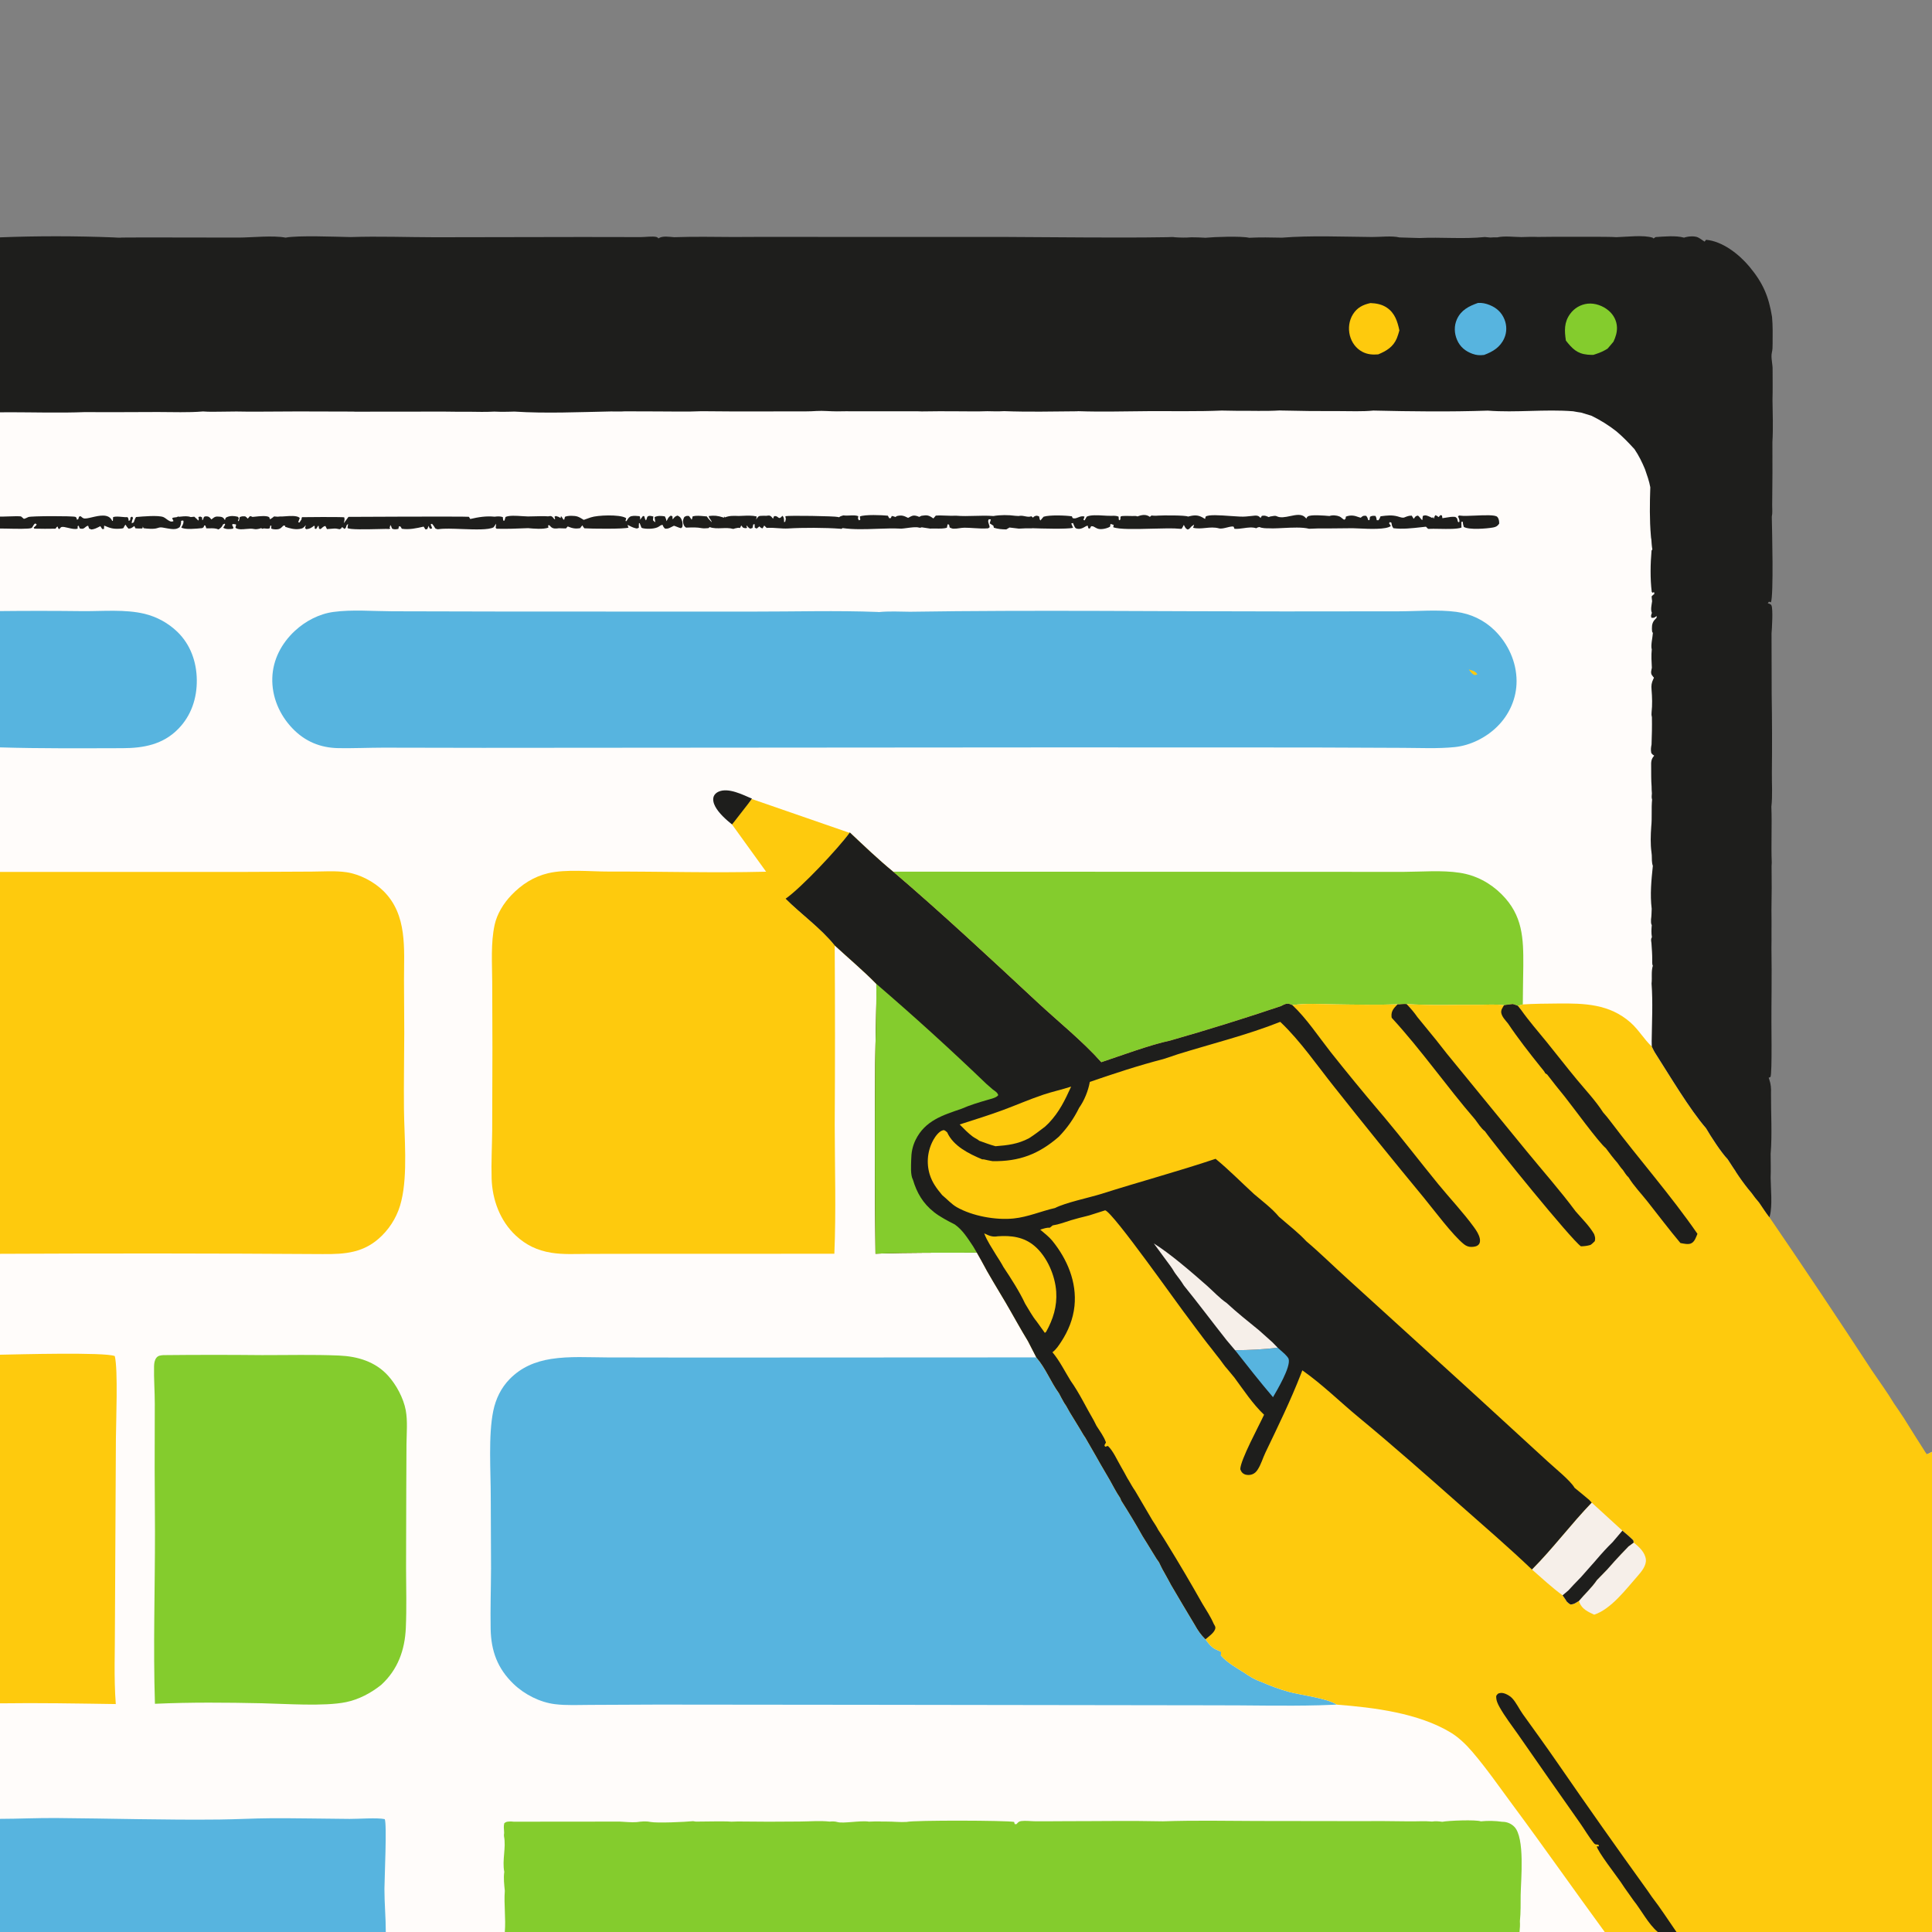
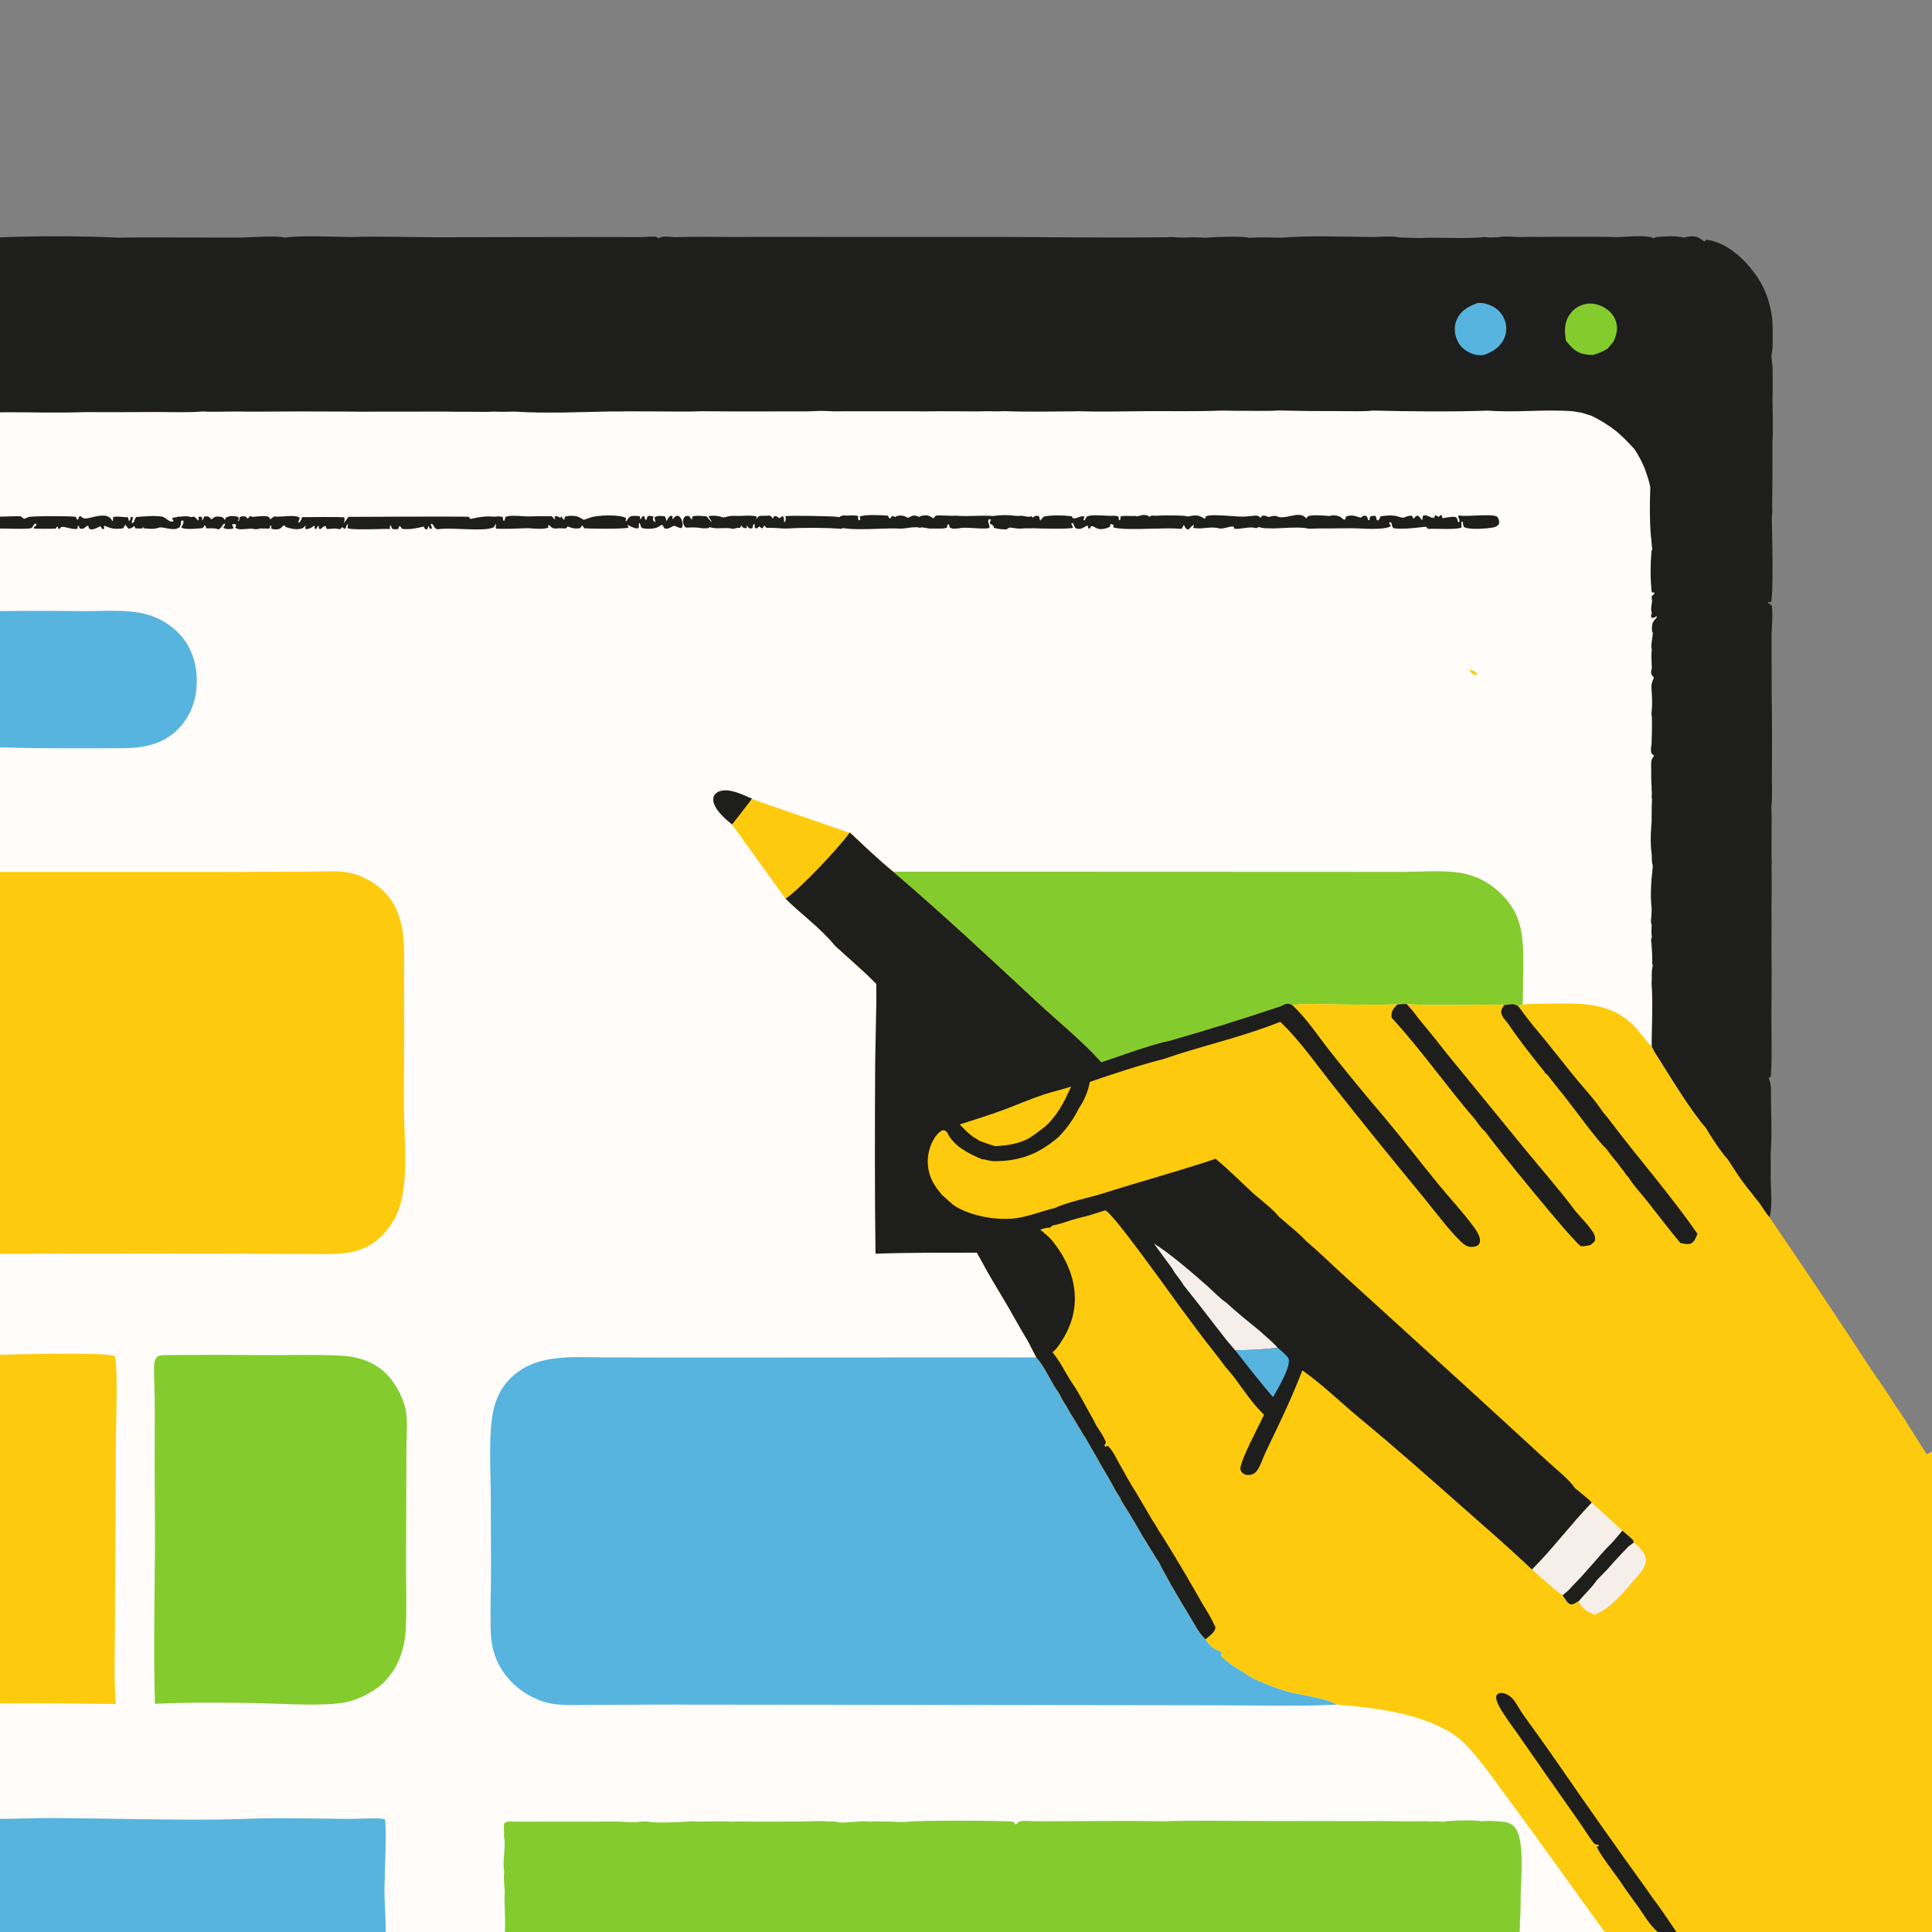
<svg xmlns="http://www.w3.org/2000/svg" width="1024" height="1024" viewBox="0 0 1024 1024" fill="none">
  <rect x="0" y="0" width="1024" height="1024" fill="#808080" stroke="none" />
  <g clip-path="url(#clip0_51_123)">
    <rect y="144" width="920" height="880" fill="#FFFCFA" />
    <path fill-rule="evenodd" clip-rule="evenodd" d="M721.204 274.407L720.171 274.098C717.827 273.171 715.73 272.905 713.339 273.806L713.175 274.918L712.62 275.431C712.26 275.479 711.807 275.096 711.304 274.67C710.887 274.318 710.436 273.937 709.976 273.747C708.444 273.115 706.198 272.91 704.636 273.498L704.445 273.481C702.108 273.277 694.432 272.607 693.114 273.794C692.833 274.048 692.734 274.124 692.672 274.224C692.606 274.329 692.583 274.46 692.429 274.854C692.359 274.788 692.288 274.724 692.216 274.66C692.068 274.527 691.919 274.393 691.784 274.246C689.953 272.253 686.914 272.886 683.835 273.528C681.223 274.072 678.581 274.623 676.621 273.582C675.982 273.242 674.814 273.47 673.867 273.656C673.58 273.712 673.314 273.764 673.088 273.795L672.516 274.076C672.315 273.995 672.132 273.919 671.962 273.849C670.815 273.372 670.283 273.151 668.805 273.413L668.115 274.537C668.037 274.459 667.963 274.377 667.888 274.295C667.739 274.131 667.589 273.967 667.415 273.831C666.495 273.112 665.399 273.244 664.311 273.374C664.052 273.405 663.793 273.437 663.537 273.456C662.472 273.543 661.422 273.633 660.361 273.761C658.743 273.957 655.552 273.731 652.104 273.485C646.64 273.097 640.534 272.663 639.034 273.797L638.698 275.08L638.58 275.002C638.473 274.932 638.366 274.861 638.259 274.792C635.606 273.089 633.706 272.85 630.642 273.566C630.427 273.617 630.213 273.67 629.998 273.723C629.891 273.75 629.784 273.777 629.676 273.803C628.537 273.032 616.035 273.131 614.031 273.275C613.056 273.345 612.158 273.407 611.18 273.314C610.996 273.297 610.812 273.276 610.628 273.254C610.526 273.243 610.424 273.231 610.322 273.22L609.445 273.956C609.375 273.91 609.306 273.862 609.237 273.813C609.098 273.716 608.959 273.62 608.81 273.54C606.844 272.489 604.803 273.023 602.846 273.715C602.797 273.698 602.749 273.68 602.702 273.663C602.387 273.549 602.108 273.448 601.735 273.468C600.708 273.524 599.623 273.497 598.543 273.47C597.27 273.438 596.004 273.407 594.846 273.511C593.824 273.603 593.839 273.944 593.861 274.436C593.877 274.81 593.897 275.272 593.467 275.779L592.989 275.439L592.884 273.831C591.778 273.345 590.696 273.363 589.54 273.382C589.286 273.386 589.028 273.39 588.765 273.389C587.747 273.424 586.425 273.346 585 273.261C581.756 273.069 577.971 272.845 575.983 273.848L574.875 275.81L574.222 275.526L574.829 273.829C573.598 273.37 572.47 273.822 571.412 274.245C570.369 274.662 569.395 275.052 568.459 274.513L568.135 273.658C564.727 273.152 556.311 272.851 553.113 273.876L551.421 275.874C551.042 275.35 550.944 274.792 550.838 274.19C550.811 274.038 550.784 273.882 550.751 273.724C549.799 273.287 549.204 273.154 548.178 273.731C547.985 273.839 547.824 273.993 547.663 274.147C547.582 274.225 547.501 274.302 547.416 274.374C547.306 274.138 547.084 273.982 546.864 273.826C546.772 273.761 546.68 273.696 546.596 273.625C545.618 274.09 544.459 273.864 543.258 273.629C542.148 273.413 541.001 273.189 539.924 273.495L538.151 273.39C534.542 272.884 530.104 272.871 526.52 273.507C523.245 273.236 519.948 273.331 516.658 273.425C513.326 273.521 509.999 273.616 506.706 273.332C504.974 273.429 503.25 273.362 501.528 273.294C499.684 273.222 497.841 273.15 495.99 273.28L494.705 274.79C492.209 273.004 491.401 272.919 488.388 273.381L487.189 273.967C487.107 273.932 487.031 273.899 486.96 273.867C486.553 273.69 486.286 273.573 485.758 273.44C484.024 273.005 483.261 273.426 482.005 274.12C481.792 274.238 481.565 274.363 481.316 274.494C479.024 273.34 477.955 272.936 475.396 273.501L474.584 274.013C473.926 273.737 473.364 273.61 472.67 273.467L472.14 274.596L471.324 274.687L470.584 273.329C467.469 272.985 458.43 272.636 455.743 273.73L455.968 275.431L455.307 275.812C454.68 274.959 454.704 274.836 454.828 274.209C454.861 274.042 454.901 273.84 454.938 273.579C453.601 273.062 452.013 273.14 450.421 273.218C449.278 273.275 448.133 273.331 447.079 273.167C447.002 273.187 446.924 273.207 446.846 273.226C446.684 273.267 446.521 273.308 446.36 273.354C445.616 273.568 445.233 273.741 444.625 274.181C444.574 274.163 444.524 274.143 444.473 274.123C444.364 274.081 444.254 274.038 444.141 274.009C442.294 273.518 418.065 273.138 416.278 273.586C416.284 273.646 416.289 273.705 416.295 273.763C416.334 274.179 416.368 274.552 416.514 274.96L416.195 276.471L415.611 276.799C415.584 276.496 415.574 276.211 415.564 275.939C415.531 274.971 415.503 274.179 414.722 273.375C413.344 274.973 412.946 274.65 412.357 274.173C411.929 273.827 411.402 273.4 410.327 273.563C410.285 273.641 410.24 273.719 410.195 273.796C410.107 273.948 410.018 274.1 409.951 274.262C409.891 274.41 409.853 274.565 409.816 274.721C409.797 274.797 409.779 274.873 409.758 274.948C409.727 274.909 409.691 274.864 409.653 274.816C409.397 274.495 409.01 274.008 408.773 273.793C408.041 273.131 407.502 273.207 406.717 273.318C406.548 273.342 406.367 273.367 406.171 273.387L405.91 273.383C404.888 273.368 403.873 273.352 402.852 273.438C402.083 273.502 401.699 274.025 401.275 274.602C401.177 274.735 401.077 274.871 400.97 275.005L400.683 275.369C400.71 275.289 400.737 275.214 400.762 275.143C400.938 274.641 401.054 274.31 400.986 273.712C398.692 273.172 396.058 273.288 393.574 273.396C392.868 273.427 392.174 273.457 391.503 273.472L391.266 273.463C388.736 273.367 386.614 273.286 384.171 274.237L384.133 273.687L383.769 274.271L383.258 273.559L383.734 274.328L383.696 274.389L383.11 274.192C380.433 273.321 378.409 273.118 375.627 273.511C375.811 274.366 376.072 274.716 376.397 275.153C376.575 275.391 376.771 275.654 376.984 276.038C377.072 276.197 377.124 276.373 377.177 276.548C377.203 276.636 377.229 276.724 377.26 276.81C376.283 275.815 375.397 274.892 374.636 273.712C374.122 273.677 373.59 273.628 373.049 273.578C371.067 273.394 368.955 273.198 367.124 273.668L366.976 274.278C366.871 274.699 366.848 274.813 366.812 274.924C366.78 275.025 366.737 275.123 366.61 275.451L365.223 273.514C363.935 273.352 363.86 273.38 362.713 273.995C362.108 275.105 361.784 276.227 362.173 277.484C362.526 278.629 362.663 278.982 363.631 279.654C363.918 279.645 364.203 279.634 364.487 279.624C366.978 279.535 369.376 279.45 371.856 279.919C372.882 280.114 373.965 280.028 375.014 279.945C375.18 279.932 375.345 279.919 375.509 279.907L376.122 279.364C378.146 280.12 380.362 280.034 382.598 279.946C384.641 279.867 386.702 279.786 388.647 280.348C389.295 280.095 389.987 279.968 390.674 279.841C390.863 279.806 391.051 279.771 391.238 279.734L392.231 279.826L392.892 278.502L393.765 279.619C393.817 279.637 393.867 279.654 393.914 279.67C394.838 279.988 395.01 280.047 396.026 279.785C395.832 279.397 395.755 279.301 395.735 279.194C395.713 279.08 395.755 278.954 395.787 278.454C396.375 279.32 396.72 279.742 397.662 280.215L398.872 279.812L399.223 277.996L399.947 277.762L400.042 279.692L401.074 280.152L402.501 279C402.63 279.12 402.736 279.226 402.83 279.32C403.239 279.726 403.416 279.903 404.197 280.041L405.055 278.541L406.341 279.81L406.49 279.801C406.68 279.79 406.87 279.779 407.06 279.77C408.799 279.692 410.554 279.816 412.308 279.94C414.123 280.068 415.936 280.196 417.73 280.101C425.393 279.607 437.572 279.656 445.23 280.234C445.767 280.275 445.904 280.334 446.018 280.305C446.125 280.278 446.212 280.173 446.589 279.903C452.474 280.718 458.604 280.5 464.718 280.282C469.101 280.126 473.476 279.971 477.747 280.196C478.504 280.156 479.514 280.021 480.604 279.876C482.902 279.57 485.551 279.217 486.916 279.606C487.585 279.797 487.686 279.764 488.164 279.603C488.266 279.568 488.384 279.529 488.529 279.484L493.001 280.17C493.908 280.109 494.962 280.125 496.052 280.143C498.101 280.175 500.28 280.209 501.862 279.733L502.261 277.864L503.02 278.082L503.35 279.583C504.024 279.906 504.633 280.187 505.396 280.22C506.433 280.264 507.454 280.114 508.476 279.964C509.377 279.831 510.278 279.699 511.191 279.699C512.865 279.7 514.517 279.807 516.165 279.913C518.681 280.076 521.189 280.237 523.754 280.023L524.532 279.442C524.496 278.872 524.305 278.321 524.122 277.793C523.8 276.864 523.503 276.005 524.117 275.239L525.178 275.287C524.967 275.984 524.761 276.682 524.56 277.381L526.527 278.659L526.758 279.714C529.013 280.427 531 280.556 533.349 280.601L535.065 279.595C536.725 279.808 538.387 280.007 540.05 280.191C542.316 280.022 544.422 280.01 546.685 280.029C546.813 280.03 546.94 280.012 547.067 279.995C547.133 279.986 547.199 279.977 547.265 279.97C551.229 280.113 566.004 280.562 568.75 279.737C568.417 278.988 568.093 278.236 567.779 277.479L568.699 277.19C568.724 277.253 568.75 277.32 568.778 277.39C568.934 277.788 569.126 278.278 569.291 278.61C569.346 278.72 569.396 278.825 569.443 278.926C569.746 279.563 569.952 279.999 570.742 280.186C572.276 280.548 573.562 280.105 574.874 279.311C574.931 279.276 574.985 279.244 575.036 279.212C575.566 278.89 575.797 278.749 576.498 278.587L576.831 279.948L577.583 280.203L578.339 278.894C578.923 278.938 579.099 278.916 579.262 278.952C579.402 278.983 579.532 279.056 579.904 279.251C580.074 279.34 580.243 279.435 580.413 279.53C580.898 279.801 581.39 280.075 581.917 280.242C583.705 280.809 586.85 280.086 588.37 279.133L588.599 277.693L590.258 278.213L590.041 279.435C593.164 280.672 602.166 280.434 610.626 280.211C616.536 280.054 622.181 279.905 625.371 280.271C625.578 280.295 625.787 280.287 625.996 280.278C626.098 280.274 626.2 280.27 626.301 280.27C626.726 279.589 627.107 278.927 627.448 278.2C627.618 278.484 627.749 278.742 627.869 278.976C628.25 279.722 628.513 280.238 629.513 280.657C630.252 280.473 630.666 279.985 631.124 279.445C631.249 279.298 631.377 279.147 631.516 278.997L632.881 278.054C632.738 278.602 632.707 278.743 632.665 278.882C632.621 279.024 632.567 279.162 632.368 279.735C634.584 280.272 636.758 280.055 638.95 279.837C641.293 279.604 643.655 279.368 646.107 280.051C647.205 280.357 648.914 279.932 650.474 279.544C651.977 279.171 653.34 278.832 653.884 279.215L654.283 280.275C655.818 280.409 657.464 280.177 659.115 279.944C661.45 279.615 663.795 279.284 665.849 279.987L666.526 279.578L667.497 279.337C668.994 280.001 670.859 280.007 672.636 280.013C673.338 280.015 674.027 280.017 674.674 280.06C676.144 280.05 677.92 279.962 679.82 279.868C684.715 279.624 690.427 279.34 693.824 280.258C697.28 280.053 700.692 280.028 704.153 280.088L716.911 279.966C717.694 279.978 718.78 280.028 720.05 280.086C725.668 280.345 734.869 280.768 737.177 278.774L736.223 277.308L736.692 276.715L737.476 277.04C737.501 277.182 737.524 277.315 737.545 277.443C737.712 278.438 737.816 279.052 738.532 279.967C743.264 280.565 748.468 279.978 753.35 279.427C754.169 279.334 754.98 279.243 755.778 279.158L756.931 280.316C758.519 280.218 760.674 280.258 762.969 280.3C767.307 280.38 772.143 280.47 774.595 279.653C774.62 278.909 774.614 278.194 774.576 277.448L774.53 276.653L775.266 276.458C775.325 277.452 775.55 278.294 775.828 279.248C778.523 280.974 788.141 280.174 791.394 279.578C792.936 279.295 793.752 278.809 794.606 277.521C794.603 276.226 794.5 274.988 793.587 273.96C792.563 272.808 786.931 273.05 781.828 273.27C778.602 273.409 775.587 273.538 774.082 273.301C773.69 273.239 773.583 273.195 773.486 273.211C773.372 273.231 773.273 273.336 772.738 273.596C772.798 273.734 772.857 273.867 772.915 273.997C773.292 274.844 773.606 275.548 773.524 276.551L772.942 276.807C772.739 276.457 772.664 276.356 772.62 276.244C772.573 276.121 772.563 275.984 772.468 275.497C772.312 274.7 772.168 274.594 771.733 274.275C771.619 274.191 771.485 274.092 771.326 273.963C769.649 273.792 768.122 274.058 766.549 274.333C765.879 274.45 765.2 274.568 764.498 274.655L764.291 273.251L763.468 273L762.49 274.078C761.842 273.519 761.593 273.342 760.756 273.048C760.625 273.282 760.533 273.437 760.464 273.552C760.271 273.876 760.262 273.891 760.107 274.469C760.08 274.57 760.058 274.672 760.035 274.773C760.025 274.82 760.015 274.867 760.004 274.914L759.381 273.961L759.195 274.571C759.097 274.521 758.998 274.471 758.899 274.421C758.305 274.118 757.699 273.809 757.077 273.583L756.989 273.551C755.858 273.139 755.264 272.923 754.107 273.486L753.867 275.634C753.645 275.653 753.252 275.162 752.811 274.61C752.407 274.105 751.963 273.549 751.573 273.29C750.431 273.441 750.229 273.719 749.718 274.422C749.6 274.586 749.464 274.773 749.296 274.986C749.021 274.568 748.747 274.149 748.502 273.713L748.28 273.31C746.769 273.264 745.744 273.68 744.383 274.233L744.341 274.25C743.552 274.571 742.416 274.215 741.452 273.913C741.193 273.832 740.946 273.754 740.722 273.695C737.645 272.883 735.083 273.214 732.014 273.611L731.716 273.65C731.426 274.487 731.14 275.049 730.598 275.751L729.704 275.704C729.573 274.731 729.496 274.331 729.014 273.444C728.892 273.437 728.778 273.431 728.671 273.425C727.596 273.362 727.206 273.339 726.139 273.899L725.833 275.69L725.212 275.677C725.177 275.567 725.145 275.463 725.115 275.365C724.859 274.534 724.717 274.072 724.022 273.362C722.475 273.328 722.455 273.345 721.389 274.25C721.331 274.3 721.269 274.352 721.204 274.407ZM383.702 274.391L383.792 274.421L383.761 274.371L383.702 274.391ZM4.075 273.726C2.281 273.788 0.676 273.844 0 273.804V280.125C0.713 280.115 2.065 280.144 3.706 280.18C8.447 280.282 15.598 280.437 16.709 279.848C17.036 279.675 17.234 279.306 17.455 278.895C17.736 278.372 18.053 277.781 18.72 277.439L19.459 277.982C19.144 278.409 19.061 278.547 18.956 278.666C18.855 278.779 18.732 278.874 18.361 279.185C18.248 279.28 18.132 279.373 18.017 279.465C17.959 279.512 17.9 279.558 17.843 279.605L18.191 280.194C21.943 280.308 25.683 280.271 29.436 280.214C29.481 280.145 29.523 280.08 29.562 280.018C29.837 279.59 30.006 279.326 30.515 279.037C30.569 279.199 30.608 279.335 30.641 279.453C30.772 279.911 30.823 280.092 31.404 280.472C31.536 280.346 31.655 280.199 31.774 280.052C32.012 279.757 32.25 279.462 32.594 279.339C33.272 279.098 34.561 279.406 35.995 279.749C37.799 280.181 39.832 280.667 41.16 280.18L41.155 278.877L41.688 278.63L42.235 280.043C43.895 280.564 44.471 280.071 45.116 279.519C45.524 279.17 45.96 278.797 46.714 278.64L47.242 280.168L48.479 280.638C50.032 280.476 51.139 279.917 52.517 279.221L52.59 279.184L53.182 278.881L54.186 280.407L55.142 280.366C55.151 279.73 55.147 279.577 55.155 279.425C55.162 279.28 55.18 279.135 55.23 278.577C58.241 279.898 59.893 280.415 63.175 280.236C65.388 280.116 65.438 279.995 65.677 279.409C65.801 279.107 65.975 278.682 66.522 278.069C66.992 278.912 67.428 279.519 68.11 280.202C69.363 280.134 69.847 279.781 70.689 279.166C70.842 279.055 71.007 278.934 71.191 278.805L71.791 280.021C73.011 280.137 74.166 280.157 75.389 280.11L75.683 279.473L75.628 278.998L76.11 279.973C78.121 280.232 81.478 280.569 83.416 279.896C84.896 279.381 85.421 279.463 86.943 279.742C87.036 279.759 87.129 279.776 87.222 279.793C88.327 279.996 89.434 280.199 90.55 280.335C92.312 280.549 93.775 280.506 95.227 279.398C95.895 278.131 95.971 277.468 95.986 276.082C96.534 275.947 96.649 275.865 96.761 275.867C96.85 275.869 96.939 275.923 97.24 276.047C97.336 277.345 96.982 277.97 96.442 278.922C96.33 279.12 96.21 279.331 96.085 279.566C97.713 280.881 104.339 280.197 106.907 279.932C107 279.922 107.088 279.913 107.17 279.905L107.868 279.49L108.29 278.462L108.858 278.577L109.346 280.025C109.953 280.051 110.565 280.038 111.176 280.024C112.767 279.989 114.352 279.954 115.816 280.616C115.907 280.552 115.998 280.488 116.09 280.424C116.25 280.312 116.41 280.201 116.567 280.086C117.423 279.464 117.768 278.899 118.215 277.935L119.151 277.544L119.315 278.088L118.312 279.723C119.689 280.617 121.865 280.493 123.485 280.232L123.718 279.653L123.039 278.238L123.327 277.724L125.044 277.93C125.201 278.373 125.06 278.742 124.94 279.055C124.799 279.424 124.688 279.714 125.127 279.957C126.533 280.733 128.451 280.553 130.383 280.372C131.91 280.229 133.446 280.085 134.743 280.412C135.791 280.677 137.426 280.276 138.407 279.946L139.029 280.273C139.072 280.261 139.115 280.249 139.16 280.237C139.45 280.155 139.773 280.063 140.063 280.078C140.429 280.097 140.718 280.135 140.974 280.168C141.615 280.252 142.052 280.309 142.996 279.977L143.24 278.655L143.81 278.581L143.747 280.139C143.827 280.169 143.9 280.196 143.967 280.222C144.397 280.385 144.599 280.461 145.222 280.528C146.607 280.675 147.99 280.622 149.022 279.719L150.289 278.514L151.182 278.704L151.123 279.22C153.566 280.032 155.97 280.718 158.569 280.385C160.454 280.143 160.903 279.782 162.07 278.318L161.698 279.937L162.321 280.496C164.215 280.308 165.029 279.77 166.513 278.607C166.918 279.102 166.842 279.454 166.785 279.715C166.715 280.033 166.675 280.218 167.565 280.367L168.625 278.682L168.86 278.735L169.115 280.244L169.928 280.425C170.097 280.289 170.271 280.132 170.451 279.971C171.064 279.419 171.739 278.812 172.48 278.797L173.294 280.443C174.473 280.376 175.626 280.271 176.801 280.161C177.913 280.056 178.76 280.241 179.812 280.471C179.878 280.485 179.944 280.499 180.011 280.514C180.524 280.253 180.677 280.211 180.784 280.117C180.895 280.02 180.956 279.866 181.312 279.356L182.627 280.346C183.315 279.874 183.414 279.45 183.51 279.042C183.611 278.608 183.709 278.191 184.506 277.751L184.156 279.85C185.22 280.78 194.187 280.568 200.568 280.418C203.224 280.355 205.433 280.303 206.435 280.348L206.926 279.812L206.429 279.693C206.466 279.617 206.507 279.543 206.549 279.469C206.633 279.319 206.717 279.168 206.763 279.003C206.807 278.842 206.811 278.674 206.814 278.506C206.816 278.423 206.817 278.34 206.824 278.258C207.322 278.765 207.442 279.191 207.538 279.535C207.69 280.074 207.784 280.41 209.197 280.536C209.638 280.575 210.223 280.478 210.721 280.395C210.875 280.37 211.02 280.345 211.15 280.327L211.463 278.901L212.275 279.09C212.358 279.208 212.439 279.327 212.515 279.449C212.624 279.624 212.722 279.805 212.82 279.985C212.867 280.073 212.914 280.16 212.963 280.247C216.734 280.872 220.854 279.97 224.531 279.115C224.856 279.603 225.172 280.097 225.483 280.594L226.463 280.435L227.188 278.687C227.218 278.78 227.244 278.874 227.269 278.969C227.321 279.159 227.373 279.35 227.459 279.528C227.548 279.714 227.669 279.881 227.79 280.049C227.851 280.134 227.913 280.219 227.97 280.307L229.048 280.049C228.821 279.319 228.566 278.641 228.253 277.943L228.979 277.597C229.681 278.373 230.185 279.186 230.727 280.079C230.876 280.14 231.002 280.196 231.115 280.246C231.636 280.477 231.864 280.578 232.62 280.462C235.358 280.042 239.984 280.216 244.795 280.396C251.709 280.655 259.004 280.929 261.623 279.475L262.962 277.56L262.724 279.744L263.189 280.242C268.695 280.394 274.163 280.166 279.663 279.937L279.889 279.928C282.807 280.196 288.01 280.659 290.658 279.653L290.494 278.418L291.214 278.404L291.23 278.422C292.062 279.379 292.591 279.987 293.932 280.12C294.556 280.182 295.239 280.102 295.882 280.027C296.015 280.011 296.146 279.996 296.275 279.982C297.123 280.03 297.977 280.044 298.829 280.058C299.208 280.065 299.586 280.071 299.963 280.08L300.912 279.025C303.314 280.018 304.952 280.382 307.521 279.92C307.913 279.283 308.148 278.956 308.722 278.45C309.034 279.172 309.226 279.443 309.734 280.009C312.868 280.257 331.294 280.479 333.135 279.627C332.904 279.098 332.835 278.982 332.794 278.857C332.757 278.744 332.742 278.625 332.653 278.194C332.875 278.304 333.098 278.418 333.323 278.533C334.338 279.051 335.385 279.585 336.47 279.871C336.562 279.895 336.647 279.918 336.726 279.94C337.557 280.164 337.723 280.209 338.61 279.679C338.554 278.829 338.576 278.076 338.677 277.23L339.047 277.31L339.999 279.697C340.066 279.726 340.124 279.751 340.177 279.774C340.513 279.921 340.622 279.969 341.149 280.061C343.391 280.455 347.49 280.356 349.325 279.022C349.385 278.978 349.442 278.937 349.496 278.897C350.074 278.472 350.377 278.249 351.208 278.204C351.527 279.138 351.773 279.543 352.51 280.202C353.893 280.323 354.602 279.968 355.793 279.364L356.347 279.078L357.15 278.679C357.276 278.615 357.892 278.866 358.627 279.164C359.406 279.48 360.318 279.85 360.921 279.958L361.62 279.38C361.919 278.112 361.843 276.895 361.36 275.675C360.832 274.343 360.378 273.855 359.104 273.27C357.831 273.677 357.599 273.971 356.883 274.875C356.798 274.982 356.706 275.099 356.604 275.225C356.517 275.053 356.483 274.998 356.47 274.939C356.451 274.855 356.473 274.762 356.441 274.315L356.4 273.643L355.52 273.283C354.344 274.058 354.072 274.634 353.566 275.702C353.485 275.872 353.399 276.053 353.303 276.25C353.123 275.277 352.844 274.574 352.394 273.693C350.597 273.393 348.546 273.222 346.944 274.096C347.006 274.768 347.087 275.412 347.207 276.077L347.329 276.726C346.878 276.604 346.63 276.314 346.352 275.989C346.27 275.892 346.185 275.793 346.092 275.694L346.291 273.753C346.179 273.73 346.04 273.697 345.887 273.66C345.361 273.535 344.659 273.367 344.236 273.408C343.154 273.513 343.033 273.985 342.87 274.622C342.777 274.984 342.671 275.399 342.368 275.83C342.097 275.416 342 275.299 341.936 275.166C341.868 275.027 341.837 274.87 341.679 274.334C341.629 274.162 341.582 273.989 341.535 273.815C341.512 273.73 341.489 273.646 341.466 273.561L340.748 273.516L339.283 275.477C339.288 275.337 339.295 275.214 339.301 275.103C339.333 274.518 339.346 274.274 339.003 273.585C337.698 273.446 335.998 273.285 334.701 273.579C333.55 273.839 333.013 274.676 332.428 275.587C332.377 275.667 332.325 275.747 332.273 275.827C332.216 275.916 332.159 276.006 332.102 276.096C332.074 276.14 332.046 276.185 332.018 276.229L331.528 276.124L331.899 274.71C331.86 274.682 331.822 274.652 331.784 274.622C331.705 274.559 331.626 274.496 331.538 274.447C328.256 272.596 316.615 273.019 313.131 274.234L309.398 275.546C309.272 275.469 309.146 275.391 309.018 275.312C308.113 274.753 307.163 274.166 306.174 273.816C304.577 273.252 300.977 273.192 299.431 273.92L299.069 275.392L298.605 275.391C298.213 274.624 297.938 274.199 297.352 273.536L297.091 274.593C296.175 273.909 295.666 273.779 294.604 273.508L294.539 273.491L293.888 273.903L294.251 274.999L293.847 275.222C293.827 275.195 293.801 275.16 293.771 275.12C293.547 274.821 293.094 274.214 292.924 274.067C292.164 273.413 291.789 273.473 291.107 273.584C290.926 273.613 290.724 273.646 290.487 273.67C288.207 273.515 285.815 273.584 283.452 273.653C282.228 273.688 281.011 273.723 279.821 273.727C278.979 273.722 277.915 273.65 276.759 273.571C273.637 273.358 269.843 273.1 267.935 274.004L267.391 275.942L266.777 275.952C266.692 275.526 266.662 275.398 266.641 275.27C266.62 275.145 266.608 275.019 266.563 274.617L266.505 274.063C264.92 273.575 263.78 273.665 262.145 273.857C257.647 273.413 253.613 274.061 249.244 275.083L248.529 273.915C247.366 273.681 185.085 273.888 184.692 273.955L182.239 277.303C182.285 277.072 182.335 276.855 182.383 276.648C182.578 275.806 182.739 275.112 182.442 274.183C181.22 273.943 160.265 274.035 160.063 274.114C159.896 274.663 159.827 274.756 159.81 274.858C159.799 274.929 159.813 275.005 159.836 275.244L158.675 276.983L158.065 276.761C158.361 276.035 158.631 275.309 158.884 274.567C158.852 274.535 158.821 274.502 158.791 274.469C158.729 274.401 158.667 274.334 158.593 274.28C157.103 273.193 153.529 273.465 151.041 273.654C150.474 273.697 149.963 273.736 149.546 273.753C148.713 273.703 147.991 273.776 147.164 273.865L145.272 273.723L145.252 273.74C144.55 274.309 143.929 274.812 143.136 275.255L142.664 274.101C141.344 273.19 137.632 273.586 135.196 273.845C134.657 273.903 134.18 273.954 133.805 273.982C133.542 273.785 133.166 273.699 132.817 273.619C132.708 273.594 132.602 273.57 132.502 273.543L131.323 274.882C130.856 274.335 130.53 274.072 129.949 273.673C129.842 273.67 129.738 273.667 129.636 273.664C128.663 273.634 127.948 273.611 127.03 274.132C126.927 274.894 126.795 275.491 126.574 276.241L126.13 276.033L126.597 274.541L126.013 273.88C124.111 273.413 122.142 273.279 120.294 274.068C119.607 274.362 119.518 274.67 119.371 275.184C119.328 275.333 119.28 275.499 119.212 275.686C119.104 275.526 119.013 275.383 118.931 275.256C118.434 274.487 118.295 274.271 117.195 273.945C117.109 273.934 117.024 273.923 116.938 273.911C116.765 273.888 116.591 273.865 116.417 273.846C114.218 273.613 113.812 273.932 112.324 275.102C112.234 275.173 112.14 275.246 112.042 275.323C111.957 275.222 111.877 275.124 111.8 275.031C111.119 274.202 110.685 273.674 109.386 273.666C108.131 273.657 108.015 274.083 107.86 274.649C107.764 275 107.654 275.405 107.25 275.794L107.08 274.22C106.519 273.921 106.309 273.807 106.098 273.805C105.89 273.803 105.682 273.908 105.141 274.049C105.176 274.216 105.21 274.357 105.24 274.481C105.369 275.008 105.425 275.236 105.143 275.933C104.464 275.177 103.742 274.528 102.975 273.864L101.082 274.066C99.488 273.442 97.678 273.624 95.953 273.797C95.575 273.835 95.201 273.872 94.834 273.901L94.414 273.733C93.79 274.155 93.27 274.19 92.761 274.224C92.265 274.257 91.78 274.289 91.221 274.681L91.971 276.165C90.7 276.937 89.417 275.983 88.221 275.094C87.666 274.68 87.129 274.281 86.621 274.075C83.928 272.982 75.507 273.735 72.179 274.033L72.09 274.041C71.537 274.933 71.252 275.762 70.92 276.732C70.905 276.775 70.89 276.819 70.874 276.863L69.8 277.363C69.847 276.577 69.973 276.062 70.233 275.297C70.293 275.117 70.359 274.939 70.424 274.761C70.457 274.672 70.489 274.582 70.521 274.493L70.018 273.848L69.192 274.198L68.934 275.73L68.195 276.093C68.181 275.938 68.172 275.804 68.164 275.685C68.119 275.043 68.105 274.837 67.601 274.116C66.728 274.159 65.709 274.064 64.669 273.968C62.968 273.809 61.211 273.646 59.942 274.071L59.825 276.05L59.492 276.113C57.76 272.064 52.687 273.253 48.738 274.178C46.829 274.625 45.182 275.011 44.303 274.713C43.893 274.574 43.555 274.289 43.218 274.005C43.049 273.862 42.879 273.719 42.701 273.595L41.892 273.832L41.479 275.155L40.831 275.482C40.782 275.344 40.743 275.199 40.705 275.056C40.579 274.587 40.456 274.131 39.966 273.953C38.484 273.413 16.342 273.451 15.049 274.041C14.995 274.065 14.909 274.106 14.801 274.158C14.201 274.444 12.915 275.059 12.631 274.98C12.585 274.967 12.272 274.689 11.952 274.403C11.63 274.116 11.301 273.822 11.224 273.782C10.672 273.497 7.103 273.621 4.075 273.726Z" fill="#1E1E1C" />
    <path d="M0 323.886C14.697 323.731 29.395 323.742 44.092 323.921C54.632 323.983 66.34 322.868 76.623 325.332C77.438 325.53 78.245 325.755 79.044 326.006C79.844 326.258 80.635 326.536 81.416 326.839C82.198 327.143 82.968 327.472 83.728 327.827C84.487 328.182 85.235 328.561 85.969 328.965C86.704 329.369 87.424 329.797 88.13 330.248C88.837 330.7 89.527 331.175 90.202 331.672C90.877 332.169 91.535 332.688 92.175 333.229C92.816 333.77 93.438 334.331 94.042 334.913C100.97 341.653 104.186 350.785 104.307 360.337C104.431 370.074 101.368 379.306 94.475 386.338C86.355 394.621 76.118 396.527 64.939 396.552C43.345 396.601 21.575 396.777 0 396.129V323.886Z" fill="#57B4DF" />
    <path d="M0 718.028C8.78 717.872 55.636 716.563 60.837 718.747C62.621 725.99 61.489 753.288 61.43 762.445L60.918 860.828C60.978 874.826 60.288 889.252 61.37 903.188C40.958 902.887 20.409 902.512 0 902.8V718.028Z" fill="#FECA0D" />
    <path d="M0 964.027C9.938 964.008 19.887 963.519 29.815 963.594C58.615 963.811 87.502 964.699 116.299 964.384C125.283 964.285 134.294 963.765 143.26 963.714C157.244 963.633 171.322 963.962 185.318 964.054C189.767 964.084 200.136 963.329 203.911 964.176C205.156 966.431 203.776 996.045 203.76 1001.13C203.736 1008.75 204.489 1016.37 204.475 1024H0V964.027Z" fill="#57B4DF" />
    <path d="M473.38 462.002L691.527 462.085L743.837 462.111C753.497 462.072 764.201 461.124 773.72 462.592C782.271 463.911 789.841 467.93 795.931 474.026C807.085 485.192 807.481 497.15 807.379 512.078C807.332 518.84 807.115 525.602 807.119 532.363L804.518 533.116C803.679 532.706 802.735 532.465 801.848 532.175C800.321 532.372 798.678 532.475 797.178 532.793C792.799 532.157 787.8 532.584 783.356 532.563C770.817 532.506 758.032 532.982 745.521 532.178C744.223 532.046 742.801 532.256 741.494 532.334L740.734 532.3C729.496 532.716 718.121 532.488 706.874 532.314C699.587 532.201 692.23 531.669 684.99 532.734C683.568 532.118 682.756 531.722 681.18 532.221C680.445 532.454 679.708 532.878 679.024 533.235C659.557 539.804 639.945 545.908 620.188 551.547C609.84 553.707 594.191 559.52 583.71 563.004C573.467 551.545 560.971 541.594 549.702 531.109C524.623 507.774 499.423 484.249 473.38 462.002Z" fill="#84CC2D" />
    <path d="M86.547 718.248C103.99 718.067 121.434 718.063 138.877 718.236C152.446 718.256 166.151 717.891 179.707 718.467C189.513 718.883 198.895 721.641 205.692 729.148C210.071 733.984 213.851 741.023 215.052 747.465C216.103 753.098 215.512 759.585 215.446 765.296L215.331 789.29L215.221 831.023C215.263 841.592 215.557 852.232 215.098 862.793C214.587 874.541 210.881 884.925 202.024 893.038C196.63 897.341 190.197 900.767 183.395 902.166C171.866 904.537 151.125 903.028 138.822 902.763C119.988 902.359 100.936 902.193 82.118 903.045C81.154 872.673 82.169 842.091 82.141 811.692C81.952 789.131 81.918 766.57 82.039 744.009C82.036 737.437 81.508 730.699 81.654 724.167C81.688 722.643 81.91 720.907 82.883 719.666C83.841 718.444 85.13 718.385 86.547 718.248Z" fill="#84CC2D" />
    <path d="M764.453 965.585C767.575 964.95 782.331 964.382 784.877 965.35C786.762 965.159 788.653 965.083 790.548 965.123C792.443 965.163 794.328 965.318 796.204 965.589C796.499 965.584 796.793 965.595 797.086 965.62C797.379 965.645 797.671 965.684 797.96 965.738C798.249 965.793 798.535 965.861 798.818 965.944C799.101 966.027 799.378 966.123 799.651 966.234C799.924 966.345 800.191 966.47 800.451 966.607C800.712 966.744 800.965 966.895 801.21 967.058C801.455 967.221 801.692 967.395 801.919 967.582C802.147 967.769 802.365 967.966 802.573 968.175C808.351 973.954 806.111 996.425 805.981 1004.34C805.944 1008.97 806.059 1013.65 805.574 1018.26C805.696 1020.23 805.613 1022.04 805.384 1024H783.819H779.329H702.524H696.738H548.004H546.171H540.573H517.592H514.218H440.201H435.095H404.753H399.267H396.916H390.711H322.895H318.858H301.981H298.927H294.812H290.633H288.956H283.311H280.642H267.556C268.171 1016.77 267.016 1009.48 267.562 1002.18C267.224 998.74 266.806 995.579 267.274 992.126C266.058 985.808 268.32 979.441 267.139 973.298L267.097 972.5C267.23 971.343 267.231 971.796 267.164 970.696C267.071 969.177 266.884 967.848 267.28 966.353C268.498 965.339 269.225 965.52 270.778 965.408L272.337 965.536L328.487 965.483C331.389 965.596 334.568 965.988 337.446 965.761C339.963 965.424 342.195 965.162 344.713 965.667C348.206 966.366 363.311 965.672 367.331 965.254L368.822 965.491L378.563 965.386C381.575 965.426 384.724 965.275 387.717 965.53L391 965.422C401.979 965.575 412.959 965.584 423.938 965.449C429.047 965.417 434.656 964.924 439.694 965.475C441.216 965.374 442.416 965.306 443.891 965.733C446.956 966.62 456.01 964.794 460.581 965.507C462.856 965.433 465.135 965.299 467.409 965.461L470.045 965.466C473.475 965.447 477.158 965.887 480.538 965.658C484.629 964.682 533.921 964.842 537.506 965.659L537.828 966.81L539.055 966.818L538.596 967.023C539.518 966.018 539.815 965.402 541.225 965.211C543.529 964.9 546.442 965.296 548.807 965.321C554.107 965.379 559.412 965.262 564.713 965.267C581.937 965.282 599.16 964.95 616.383 965.338C632.83 964.775 649.393 965.078 665.854 965.161L718.917 965.237C728.263 965.164 737.609 965.204 746.954 965.359C750.936 965.406 755.072 965.103 759.024 965.457C760.918 965.167 762.559 965.353 764.453 965.585Z" fill="#84CC2D" />
-     <path d="M432.5 462.033C421.5 461.066 416.378 462.033 405.655 462.033C378.112 462.719 350.378 461.88 322.807 461.945C312.896 461.968 300.039 460.58 290.519 462.829C282.848 464.641 276.425 468.804 271.017 474.472C266.914 478.772 263.446 484.331 262.165 490.191C260.054 499.85 260.849 510.638 260.886 520.501L260.994 555.592L260.874 599.301C260.789 607.715 260.318 616.201 260.571 624.606C260.908 635.864 265.012 647.059 273.368 654.862C278.781 659.917 284.792 662.76 292.085 663.967C298.438 665.018 305.213 664.596 311.642 664.587L340.283 664.538L442.224 664.515C443.171 641.817 442.455 618.87 442.421 596.144C442.612 564.463 442.609 532.781 442.411 501.1C435.137 492.008 424.675 484.603 416.378 476.33C421.5 474 439 462.033 432.5 462.033Z" fill="#FECA0D" />
    <path d="M0 462.149L131.401 462.124L165.378 461.966C171.356 461.939 177.811 461.429 183.716 462.315C190.711 463.364 198.22 467.31 203.242 472.263C216.035 484.879 214.115 502.954 214.126 519.363L214.262 547.464C214.235 560.867 213.973 574.254 214.102 587.661C214.247 602.579 216.179 622.173 212.73 636.462C212.527 637.335 212.294 638.199 212.03 639.055C211.767 639.912 211.473 640.758 211.15 641.593C210.827 642.428 210.474 643.251 210.093 644.062C209.712 644.873 209.302 645.67 208.865 646.451C208.427 647.233 207.962 647.999 207.471 648.748C206.98 649.497 206.463 650.228 205.92 650.941C205.377 651.654 204.81 652.346 204.218 653.019C203.626 653.692 203.011 654.343 202.374 654.972C193.234 664.039 183.089 664.826 170.85 664.687C113.901 664.313 56.951 664.268 0 664.551V462.149Z" fill="#FECA0D" />
-     <path d="M482.295 324.24C548.349 323.235 614.532 324.087 680.603 324.067L741.42 324.009C751.25 323.992 762.122 323.008 771.842 324.294C779.575 325.317 786.571 328.626 792.153 334.088C799.329 341.11 803.78 350.842 803.818 360.937C803.854 370.118 799.99 378.793 793.469 385.194C787.568 390.986 779.274 395.131 771.043 395.975C762.057 396.895 752.66 396.4 743.625 396.378L695.658 396.186L560.5 396.141L256.026 396.371L203.168 396.276C195.283 396.298 187.374 396.648 179.493 396.531C169.84 396.388 161.684 393.025 154.992 386.037C148.11 378.851 144.031 369.339 144.327 359.343C144.613 349.651 149.199 340.99 156.215 334.44C161.796 329.23 169.118 325.37 176.736 324.337C186.63 322.996 197.837 323.963 207.854 323.993L271.668 324.138L399.431 324.153C421.284 324.182 443.372 323.512 465.191 324.348C465.389 324.356 465.583 324.397 465.779 324.422C471.215 323.864 476.836 324.179 482.295 324.24Z" fill="#57B4DF" />
    <path d="M778.529 354.862C780.484 355.375 781.981 355.706 783.073 357.431L781.701 357.834C780.047 357.157 779.612 356.256 778.529 354.862Z" fill="#FECA0D" />
    <path d="M549.272 719.45C554.284 725.207 556.86 732.368 561.297 738.46C562.192 740.2 563.098 741.916 564.089 743.603L565.091 745.102L567.026 748.551L572.115 756.879L574.306 760.558L575.237 761.93L581.122 772.152L583.201 775.843L588.239 784.476C590.007 787.633 591.68 790.947 593.723 793.931L594.356 795.448C598.25 801.553 602.039 807.821 605.573 814.141C607.373 817.043 609.206 819.929 610.962 822.858L613.026 826.206L614.248 827.921C615.15 829.702 615.978 831.613 617.018 833.311L619.419 837.654L620.712 840.065C624.855 847.143 629.044 854.194 633.277 861.219C634.863 864.117 636.552 866.516 638.916 868.864C640.649 871.242 642.224 873.365 645.003 874.513C645.716 874.809 646.423 875.112 647.14 875.399C647.216 876.209 647.205 876.677 647.091 877.457C650.425 881.219 655.081 883.811 659.29 886.462C662.194 888.479 664.911 890.197 668.294 891.34C673.212 893.514 678.149 895.351 683.342 896.766C689.666 898.489 703.638 900.102 708.514 903.493C705.429 903.648 702.343 903.763 699.255 903.838C680.562 904.321 661.704 903.797 642.988 903.845L460.836 903.584L348.74 903.469L313.11 903.629C306.851 903.636 300.286 904.014 294.076 903.237C286.137 902.245 277.984 898.09 272.238 892.571C263.668 884.341 260.267 875.036 260.052 863.274C259.856 852.599 260.214 841.861 260.26 831.181L260.108 793.682C260.132 779.945 258.741 760.834 261.45 747.77C262.767 741.421 265.578 735.586 270.138 730.93C276.211 724.728 283.6 721.609 292.096 720.27C301.801 718.739 312.212 719.446 322.019 719.467L368.499 719.54L549.272 719.45Z" fill="#57B4DF" />
    <path d="M758.935 795.66L759.659 795.534L759.129 796.283L758.301 796.58L758.935 795.66Z" fill="#FECA0D" />
    <path d="M1021.37 770.836L1024 769.519V774.059C1023.23 773.404 1022.39 772.83 1021.57 772.235L1021.37 770.836Z" fill="#F6EFE9" />
    <path d="M388.109 437.076C384.927 434.548 380.943 431.006 379.052 427.396C378.214 425.796 377.595 423.679 378.365 421.93C378.826 420.881 379.797 420.079 380.824 419.616C386.044 417.261 393.757 421.263 398.584 423.318C397.529 424.857 396.601 426.323 395.754 427.986C393.617 432.183 391.047 433.765 388.109 437.076Z" fill="#1E1E1C" />
    <path d="M388 437L416.5 476.5L422.5 471.5L433 461.5L442.5 451L450.5 441.5L398.5 423.5L388 437Z" fill="#FECA0D" />
    <path d="M450.434 441.233C457.888 448.251 465.463 455.522 473.38 462.002C499.423 484.249 524.623 507.774 549.702 531.109C560.971 541.594 573.467 551.545 583.71 563.004C594.191 559.52 609.84 553.707 620.188 551.547C639.945 545.908 659.557 539.804 679.024 533.235C679.708 532.878 680.445 532.454 681.18 532.221C682.756 531.722 683.568 532.118 684.99 532.734C692.23 531.669 699.587 532.201 706.874 532.314C718.121 532.488 729.496 532.716 740.734 532.3L741.494 532.334C742.801 532.256 744.223 532.046 745.521 532.178C758.032 532.982 770.817 532.506 783.356 532.563C787.8 532.584 792.799 532.157 797.178 532.793C798.678 532.475 800.321 532.372 801.848 532.175C802.735 532.465 803.679 532.706 804.518 533.116L807.119 532.363C813.334 531.973 819.557 531.945 825.782 531.885C839.866 531.748 852.966 532.1 864.156 541.909C868.488 545.707 871.348 550.819 875.471 554.69C876.135 556.024 876.75 557.347 877.579 558.588C885.077 570.287 895.438 587.802 904.227 597.975C906.897 602.538 912.165 610.721 915.701 614.416C919.596 620.407 923.65 626.788 928.332 632.189C929.589 634.017 930.956 635.688 932.402 637.369C934.196 639.947 935.904 642.739 937.858 645.186C956.251 672.084 974.36 699.172 992.186 726.449C996.072 732.203 1000.29 737.918 1003.85 743.872C1005.63 746.413 1007.37 748.981 1009.07 751.574L1011.74 755.862C1014.3 759.919 1016.82 764.019 1019.44 768.036C1020.05 769.018 1020.59 769.983 1021.37 770.836L1024 769.519V774.059V1024H888.561H878.672H850.547C834.191 1001.67 818.323 978.981 801.823 956.748C794.843 947.342 788.068 937.521 780.465 928.617C777.189 924.781 773.28 920.937 768.944 918.309C751.781 907.909 728.128 905.016 708.514 903.493C703.638 900.102 689.666 898.489 683.342 896.766C678.149 895.351 673.212 893.514 668.294 891.34C664.911 890.197 662.194 888.479 659.29 886.462C655.081 883.811 650.425 881.219 647.091 877.457C647.205 876.677 647.216 876.209 647.14 875.399C646.423 875.112 645.716 874.809 645.003 874.513C642.224 873.365 640.649 871.242 638.916 868.864C636.552 866.516 634.863 864.117 633.277 861.219C629.043 854.194 624.855 847.143 620.712 840.065L619.419 837.654L617.018 833.311C615.978 831.613 615.15 829.702 614.248 827.921L613.026 826.206L610.962 822.858C609.206 819.929 607.373 817.043 605.573 814.141C602.039 807.821 598.25 801.553 594.356 795.448L593.723 793.931C591.68 790.947 590.007 787.633 588.239 784.476L583.201 775.843L581.122 772.152L575.237 761.93L574.306 760.558L572.115 756.879L567.026 748.551L565.091 745.102L564.089 743.603C563.098 741.916 562.192 740.2 561.297 738.46C556.86 732.368 554.284 725.207 549.272 719.45L544.828 710.811C540.704 704.078 536.946 697.089 532.948 690.276C528.614 682.889 524.042 675.674 520.084 668.067L517.754 663.938C499.866 664.009 481.92 663.796 464.045 664.483C463.641 630.933 463.67 597.296 463.89 563.743C463.983 549.679 464.662 535.527 464.465 521.483C457.48 514.359 449.742 507.877 442.411 501.1C435.137 492.008 424.675 484.603 416.378 476.33C424.574 470.663 444.192 449.805 450.434 441.233Z" fill="#FECA0D" />
    <path d="M865.902 817.577C868.689 819.834 871.969 822.786 872.347 826.593C872.66 829.754 870.039 832.982 868.066 835.214C861.821 842.28 853.965 852.841 844.95 855.817C841.745 854.321 838.408 852.841 837.12 849.244C837.033 849.002 836.958 848.756 836.877 848.512C839.971 844.817 843.697 841.467 846.388 837.478L851.924 831.778L855.675 827.549C858.1 824.845 860.627 822.241 863.149 819.627L865.902 817.577Z" fill="#F6EFE9" />
    <path d="M859.021 997.521C856.775 994.235 846.678 981.223 846.325 978.587L847.522 978.628L847.172 977.695C845.754 977.578 845.495 977.793 844.588 976.658C842.031 973.456 839.866 969.717 837.51 966.346L820.585 942.232L804.578 919.248C801.304 914.566 797.654 909.876 794.852 904.9C793.729 902.906 792.925 901.178 793.032 898.867C793.792 897.739 793.904 897.486 795.362 897.306C797.339 897.061 800.174 898.712 801.481 900.096C803.616 902.356 805.265 905.939 807.118 908.517C813.327 917.157 819.535 925.712 825.577 934.475C841.162 957.08 856.984 979.518 873.041 1001.79L875.472 1005.31C880.125 1011.33 884.235 1017.75 888.561 1024H878.672C873.639 1019.79 869.979 1012.47 865.801 1007.26L860.981 1000.46L859.021 997.521Z" fill="#1E1E1C" />
    <path d="M843.631 796.409L859.902 811.276C861.887 812.924 863.817 814.57 865.653 816.388L865.902 817.577L863.149 819.627C860.627 822.241 858.1 824.845 855.675 827.549L851.924 831.778L846.388 837.478C843.697 841.467 839.971 844.817 836.877 848.512C835.195 849.53 834.328 850.323 832.34 850.399C831.605 849.919 831.001 849.485 830.398 848.845C829.799 847.73 828.904 846.618 828.191 845.563C822.446 841.338 817.32 836.545 811.953 831.867C823.07 820.704 832.652 807.795 843.631 796.409Z" fill="#F6EFE9" />
    <path d="M859.902 811.276C861.887 812.924 863.817 814.57 865.653 816.388L865.902 817.577L863.149 819.627C860.627 822.241 858.1 824.845 855.675 827.549L851.924 831.778L846.388 837.478C843.697 841.467 839.971 844.817 836.877 848.512C835.195 849.53 834.328 850.323 832.34 850.399C831.605 849.919 831.001 849.485 830.398 848.845C829.799 847.73 828.904 846.618 828.191 845.563L831.27 842.962C833.088 840.935 834.98 838.984 836.875 837.029L838.021 835.837L845.306 827.601L846.221 826.535C848.946 823.355 851.696 820.304 854.7 817.386L859.902 811.276Z" fill="#1E1E1C" />
    <path d="M797.178 532.793C798.678 532.475 800.321 532.372 801.848 532.175C802.735 532.465 803.679 532.706 804.518 533.116L806.197 535.254C810.386 541.175 815.162 546.622 819.734 552.245C825.126 558.874 830.335 565.644 835.79 572.223C840.399 577.784 845.781 583.496 849.661 589.56C851.138 591.226 852.532 592.901 853.852 594.696C868.845 614.575 885.527 633.455 899.682 653.949C898.914 655.772 898.19 658.288 896.161 659.086C894.592 659.703 892.27 659.114 890.655 658.83C884.597 651.622 878.934 644.086 873.096 636.7C869.839 632.579 865.901 628.503 863.182 624.043C861.987 623.028 861.05 621.341 860.136 620.059C859.095 619.023 858.198 617.583 857.309 616.398C855.113 613.876 853.105 611.292 851.142 608.584C847.318 605.53 833.344 586.207 829.163 581.023C826.048 577.235 823 573.393 820.02 569.498L819.028 568.876C818.527 567.729 817.304 566.472 816.52 565.462C810.532 557.991 804.589 550.398 799.254 542.442C797.982 540.86 796.149 539.011 795.732 536.979C795.398 535.35 796.367 534.109 797.178 532.793Z" fill="#1E1E1C" />
    <path d="M741.494 532.334C742.801 532.256 744.223 532.046 745.521 532.178C747.626 534.387 749.499 536.535 751.229 539.053L761.233 551.297L766.778 558.349L809.104 610.105C817.807 620.726 826.979 631.077 835.164 642.109C838.442 645.895 842.408 649.756 844.913 654.098C845.421 655.696 845.644 656.135 845.288 657.819C844.54 658.576 843.883 659.263 842.983 659.843C841.231 660.358 839.757 660.526 837.934 660.574C833.094 657.383 792.004 606.745 787.043 599.583C785.028 598.108 783.393 595.374 781.863 593.386C766.653 575.775 753.432 556.621 737.641 539.462C737.605 539.231 737.55 539.001 737.532 538.768C737.296 535.79 738.81 534.322 740.734 532.3L741.494 532.334Z" fill="#1E1E1C" />
    <path d="M450.434 441.233C457.888 448.251 465.463 455.522 473.38 462.002C499.423 484.249 524.623 507.774 549.702 531.109C560.971 541.594 573.467 551.545 583.71 563.004C594.191 559.52 609.84 553.707 620.188 551.547C639.945 545.908 659.557 539.804 679.024 533.235C679.708 532.878 680.445 532.454 681.18 532.221C682.756 531.722 683.568 532.118 684.99 532.734C692.451 539.743 698.855 549.424 705.207 557.525C713.754 568.305 722.481 578.937 731.388 589.421L733.64 592.068C743.429 603.72 752.653 615.812 762.285 627.59C768.506 635.196 775.559 642.613 781.299 650.534C782.586 652.31 783.933 654.366 784.348 656.56C784.513 657.436 784.481 658.671 783.928 659.395C782.982 660.635 781.502 660.83 780.038 660.891C778.523 660.955 777.17 660.454 775.985 659.515C770 654.769 759.936 641.21 754.575 634.692C738.514 615.266 722.665 595.669 707.028 575.9C698.134 564.755 689.317 551.876 679.01 542.033L678.558 541.608C661.004 548.585 642.205 553.194 624.166 558.802C621.629 559.656 619.095 560.565 616.535 561.345C603.548 564.69 590.301 569.05 577.621 573.434C576.798 578.127 574.706 583.308 571.934 587.196C571.249 588.599 570.51 589.974 569.716 591.319C568.923 592.664 568.078 593.976 567.181 595.255C566.284 596.533 565.338 597.774 564.343 598.978C563.348 600.182 562.307 601.345 561.22 602.466C550.547 611.752 540.231 615.667 526.071 615.435C524.509 615.211 522.931 614.807 521.384 614.483L520.57 614.466C513.649 611.572 505.246 607.467 502.017 600.157C501.424 599.716 500.737 598.865 499.956 599.02C497.793 599.451 495.759 602.286 494.755 604.079C494.562 604.423 494.378 604.772 494.203 605.126C494.028 605.479 493.861 605.837 493.704 606.199C493.546 606.56 493.398 606.926 493.259 607.295C493.12 607.664 492.99 608.037 492.87 608.413C492.749 608.788 492.638 609.167 492.537 609.548C492.436 609.929 492.344 610.313 492.261 610.699C492.179 611.085 492.107 611.473 492.044 611.862C491.981 612.252 491.928 612.643 491.885 613.035C491.842 613.428 491.809 613.821 491.786 614.214C491.762 614.608 491.748 615.002 491.745 615.397C491.742 615.792 491.748 616.186 491.764 616.58C491.78 616.975 491.806 617.368 491.842 617.761C491.878 618.154 491.924 618.546 491.979 618.937C492.034 619.328 492.1 619.717 492.175 620.104C492.25 620.491 492.335 620.876 492.429 621.259C492.524 621.642 492.628 622.023 492.741 622.401C494.112 626.838 496.473 629.972 499.397 633.458C501.885 635.484 504.323 638.239 507.092 639.817C515.391 644.546 527.749 646.782 537.212 645.823C544.848 645.049 551.765 641.945 559.17 640.277C564.867 637.366 576.973 634.88 583.654 632.815C603.792 626.401 624.255 620.916 644.284 614.194C651.379 620.023 657.896 626.659 664.658 632.875C669.1 636.679 674.167 640.431 677.907 644.936L678.656 645.565C683.191 649.541 688.318 653.475 692.39 657.902C699.979 664.323 707.07 671.387 714.464 678.037L777.131 735.018L820.335 774.626C823.838 777.893 832.377 784.731 834.555 788.572C837.183 790.691 839.784 792.842 842.358 795.026L843.631 796.409C832.652 807.795 823.07 820.704 811.953 831.867C799.603 820.098 786.684 808.975 773.903 797.684C756.169 782.016 738.607 766.463 720.352 751.393C710.245 743.05 701.013 733.847 690.259 726.302C690.04 726.895 689.816 727.485 689.587 728.074C684.069 742.296 677.318 756.106 670.73 769.838C669.301 772.817 668.406 776.171 666.582 778.947C665.797 780.143 664.996 780.929 663.648 781.448C662.41 781.924 660.64 781.9 659.446 781.298C658.221 780.68 657.893 779.938 657.373 778.735C657.393 773.889 667.321 755.625 669.983 749.831C663.941 744.11 659.154 736.766 654.211 730.088L650.569 725.689C649.12 724.153 647.893 722.26 646.616 720.571L644.775 718.247L642.226 714.948C639.162 711.178 636.289 707.245 633.364 703.367L630.673 699.731C624.442 691.745 590.298 642.965 585.782 641.49C582.991 642.353 580.208 643.239 577.432 644.149L575.745 644.594L571.979 645.533L567.679 646.737C564.486 647.766 561.248 648.977 557.93 649.492L556.476 650.684C554.646 650.602 553.079 651.202 551.351 651.746C553.494 653.605 555.922 655.414 557.726 657.608C565.634 667.344 570.814 679.476 569.495 692.246C568.787 699.097 566.204 705.429 562.453 711.157C561.092 713.217 559.834 715.214 557.818 716.712C561.636 721.268 564.335 726.801 567.46 731.847C572.094 738.344 575.688 746.009 579.744 752.908L581.189 755.766C582.948 758.53 585.143 761.435 586.183 764.536L585.361 766.023L585.757 766.807L587.206 766.379C589.964 768.899 592.172 774.029 594.09 777.264C595.241 779.33 596.467 781.381 597.539 783.488L598.196 784.54C599.308 786.447 600.372 788.411 601.652 790.212L610.785 805.779C611.865 807.452 613.011 809.104 613.892 810.893L614.881 812.387C616.108 814.276 617.34 816.157 618.489 818.095C624.945 828.572 631.193 839.172 637.233 849.895C639.323 853.392 641.688 856.903 643.285 860.655C643.926 861.8 644.49 862.34 643.963 863.692C643.205 865.642 640.482 867.522 638.916 868.864C636.552 866.516 634.863 864.117 633.277 861.219C629.043 854.194 624.855 847.143 620.712 840.065L619.419 837.654L617.018 833.311C615.978 831.613 615.15 829.702 614.248 827.921L613.026 826.206L610.962 822.858C609.206 819.929 607.373 817.043 605.573 814.141C602.039 807.821 598.25 801.553 594.356 795.448L593.723 793.931C591.68 790.947 590.007 787.633 588.239 784.476L583.201 775.843L581.122 772.152L575.237 761.93L574.306 760.558L572.115 756.879L567.026 748.551L565.091 745.102L564.089 743.603C563.098 741.916 562.192 740.2 561.297 738.46C556.86 732.368 554.284 725.207 549.272 719.45L544.828 710.811C540.704 704.078 536.946 697.089 532.948 690.276C528.614 682.889 524.042 675.674 520.084 668.067L517.754 663.938C499.866 664.009 481.92 663.796 464.045 664.483C463.641 630.933 463.67 597.296 463.89 563.743C463.983 549.679 464.662 535.527 464.465 521.483C457.48 514.359 449.742 507.877 442.411 501.1C435.137 492.008 424.675 484.603 416.378 476.33C424.574 470.663 444.192 449.805 450.434 441.233Z" fill="#1E1E1C" />
    <path d="M567.726 575.922C564.342 583.33 561.515 589.259 555.864 595.267L553.909 597.133C551.102 599.262 548.33 601.444 545.345 603.322C539.482 606.379 534.133 607.034 527.635 607.52C524.717 606.742 521.882 605.647 519.038 604.637C518.101 603.788 516.618 603.192 515.564 602.41C513.036 600.535 510.849 598.224 508.64 595.994C516.3 593.521 524.028 591.144 531.577 588.352C538.69 585.721 545.71 582.639 552.894 580.229C557.771 578.593 562.827 577.513 567.726 575.922Z" fill="#FECA0D" />
-     <path d="M521.646 653.723C524.275 654.929 525.893 655.784 528.884 655.247C535.983 654.758 542.643 655.587 548.293 660.368C554.949 666.001 559.244 676.018 559.817 684.617C560.333 692.348 558.203 699.167 554.487 705.864L553.798 706.467L549.402 700.34C547.096 697.559 545.255 694.032 543.329 690.957C540.311 684.49 535.827 677.526 531.857 671.579C530.64 669.32 529.266 667.185 527.876 665.033C525.683 661.378 523.173 657.713 521.646 653.723Z" fill="#FECA0D" />
    <path d="M677.186 714.279C678.461 715.382 679.718 716.493 680.948 717.646C681.581 718.34 682.771 719.431 683.02 720.342C684.174 724.574 677.016 736.558 674.722 740.534C667.766 732.4 661.261 724.067 654.637 715.667C662.208 715.545 669.667 715.278 677.186 714.279Z" fill="#57B4DF" />
    <path d="M611.546 659.045C620.289 664.498 631.627 674.325 639.54 681.283C642.927 684.262 646.444 688.112 650.141 690.611C655.63 695.71 661.537 700.371 667.337 705.111L674.411 711.431C675.332 712.381 676.237 713.359 677.186 714.279C669.667 715.278 662.208 715.545 654.637 715.667L650.11 710.301C642.511 700.706 635.187 690.858 627.476 681.359C626.182 679.221 624.678 677.274 623.17 675.287L622.469 674.278C621.045 671.708 618.965 669.234 617.254 666.826L611.546 659.045Z" fill="#F6EFE9" />
-     <path d="M464.465 521.483C484.413 538.617 503.868 556.293 522.83 574.511L526.275 577.508C527.47 578.365 528.619 578.981 529.097 580.45C528.137 581.855 525.276 582.37 523.68 582.891C518.991 584.236 514.054 585.709 509.585 587.691C499.718 591.055 490.307 593.944 485.304 604.126C483.57 607.656 483.013 610.939 482.949 614.825C482.902 617.697 482.47 622.744 483.886 625.316C485.967 632.305 489.21 637.799 494.935 642.372C498.325 645.045 502.221 647.035 506.056 648.99C510.32 651.985 512.925 656.386 515.799 660.623L517.754 663.938C499.866 664.009 481.92 663.796 464.045 664.483C463.641 630.933 463.67 597.296 463.89 563.743C463.983 549.679 464.662 535.527 464.465 521.483Z" fill="#84CC2D" />
-     <path d="M824.511 125.495L832.623 125.513L847.291 125.506C850.432 125.556 853.619 125.497 856.752 125.707C861.956 125.557 871.407 124.407 876.04 126.027L876.385 126.407L877.51 125.655C881.998 125.365 888.251 124.739 892.582 125.957C894.6 125.257 898.103 124.915 900.062 125.868C900.898 126.275 901.667 126.877 902.44 127.391C902.785 127.62 903.135 127.84 903.483 128.066L904.246 127.095C912.942 127.843 921.718 134.743 927.121 141.207C934.324 149.825 937.419 156.896 939.212 167.919C939.661 172.685 939.55 177.467 939.518 182.248C939.53 183.903 939.495 185.322 939.115 186.938C938.505 189.534 939.632 193.164 939.514 196.004C939.509 201.269 939.623 206.568 939.459 211.828C939.538 219.211 939.869 226.825 939.418 234.179C939.479 245.386 939.437 256.592 939.293 267.797C939.304 269.79 939.514 271.963 939.091 273.908C939.229 280.976 940.112 315.345 938.637 319.238L937.582 318.914L936.955 319.716C937.639 319.998 938.549 320.126 938.892 320.836C939.834 322.789 939.154 333.106 938.953 335.827L939.007 357.555L939.028 367.916C939.244 381.815 939.278 395.715 939.131 409.615C939.072 415.444 939.538 421.833 938.861 427.596C939.254 437.462 938.67 447.359 939.066 457.207L938.969 459.032C939.075 466.802 939.054 474.572 938.906 482.341C938.921 486.383 939.008 490.438 938.936 494.479C938.929 497.086 938.98 499.712 938.902 502.317C939.01 510.043 939.033 517.769 938.971 525.495L938.902 534.489C938.736 539.556 939.408 569.03 938.369 570.827L937.44 571.243L937.697 571.964C938.636 574.652 938.78 576.799 938.671 579.624C938.614 590.103 939.321 601.176 938.481 611.583C938.485 615.764 938.64 620.001 938.475 624.175C938.517 629.829 939.503 639.037 938.063 644.339L937.858 645.186C935.904 642.739 934.196 639.947 932.402 637.369C930.956 635.688 929.589 634.017 928.332 632.189C923.65 626.788 919.596 620.407 915.701 614.416C912.165 610.721 906.897 602.538 904.227 597.975C895.438 587.802 885.077 570.287 877.579 558.588C876.75 557.347 876.135 556.024 875.471 554.69L875.421 551.911C875.55 541.812 876.102 531.368 875.364 521.305C875.706 518.097 875.102 514.986 876.027 511.819C875.574 511.128 875.745 509.654 875.713 508.804C875.752 505.806 875.483 502.801 875.294 499.81C875.137 498.6 874.884 497.801 875.536 496.701C875.173 494.491 875.273 492.523 875.474 490.299C874.917 489.46 875.11 488.245 875.082 487.24C875.364 485.433 875.334 483.496 875.429 481.665C874.491 474.095 875.261 466.467 876.042 458.927C875.404 457.215 875.543 455.076 875.472 453.26L875.317 451.74C874.71 447.277 874.88 442.642 875.188 438.159C875.686 433.422 875.173 428.615 875.637 423.817C875.279 422.671 875.447 421.697 875.532 420.516C875.409 419.276 875.399 418.055 875.379 416.811C875.093 413.342 875.195 409.775 875.149 406.29C875.109 403.83 875.064 402.438 876.758 400.517C876.01 400.075 875.768 399.828 875.235 399.177C874.869 397.474 875.032 396.273 875.352 394.572C875.545 389.791 875.636 384.94 875.545 380.157C875.303 379.185 875.255 378.599 875.367 377.59C875.805 373.644 875.695 369.54 875.357 365.587C875.155 363.231 875.316 362.005 876.333 359.822C876.429 359.615 876.533 359.412 876.633 359.207C876.344 358.86 875.756 358.176 875.532 357.811C874.756 356.549 875.285 355.293 875.514 353.929C875.359 350.676 875.129 347.46 875.467 344.21C874.834 342.097 875.919 337.871 876.062 335.466C875.63 334.798 875.707 335.086 875.618 334.32C875.598 334.145 875.589 333.968 875.575 333.792L875.57 333.572C875.565 333.405 875.556 333.237 875.554 333.069C875.523 331.071 875.941 329.472 877.43 328.056C878.191 327.331 878.003 327.497 878.067 326.517C876.812 327.331 876.729 327.622 875.274 327.408C874.916 326.186 875.17 325.998 875.541 324.826C874.711 323.204 875.433 320.42 875.65 318.638C875.522 317.802 875.469 316.947 875.387 316.106C876.083 315.397 875.876 315.563 876.497 315.055C876.616 314.958 876.737 314.865 876.856 314.769L876.68 313.812L875.855 314.174L875.455 313.718C874.598 306.687 874.741 298.878 875.349 291.823L875.78 291.189C875.455 289.448 875.368 287.648 875.244 285.882L875.098 285.082L875.008 284.035C874.265 275.612 874.41 266.693 874.694 258.254C874.099 254.951 872.983 251.865 871.884 248.705C870.313 244.928 868.618 241.474 866.322 238.083C863.27 234.732 860.301 231.64 856.833 228.702C852.67 225.399 848.344 222.737 843.581 220.384L838.054 218.689C836.632 218.525 835.221 218.237 833.811 217.988C818.769 216.805 803.6 218.799 788.569 217.638C768.453 218.324 748.027 218.081 727.904 217.61C721.95 218.184 715.753 217.891 709.758 217.89C699.455 217.946 689.154 217.842 678.854 217.579L678.352 217.542C670.811 218.01 663.05 217.672 655.479 217.737C652.828 217.712 650.176 217.668 647.525 217.605C634.907 218.139 622.194 217.843 609.56 217.906C596.913 217.969 584.125 218.386 571.489 217.936L570.775 217.993C557.965 218.103 545.022 218.401 532.224 217.914C529.239 218.093 526.29 218.025 523.303 217.943C517.959 218.152 512.541 217.996 507.189 217.997C500.966 217.934 494.743 217.957 488.521 218.066L486.288 217.988H465.722L448.067 217.974L443.583 218.032C439.979 218.045 436.365 217.614 432.764 217.834C430.977 218.008 429.122 217.974 427.324 218.036L407.255 218.061C395.43 218.127 383.606 218.089 371.782 217.948C363.919 218.323 355.911 218.04 348.032 218.064C342.425 218.078 336.818 218.06 331.211 218.011C328.78 218.19 326.216 218.063 323.772 218.078C306.993 218.408 289.349 219.222 272.637 218.145C270.297 218.268 267.934 218.238 265.59 218.271L261.979 218.155C257.512 218.411 253.04 218.291 248.569 218.229C244.05 218.305 239.513 218.183 234.993 218.15L211.377 218.182L188.138 218.2L187.109 218.147L157.971 218.069L137.641 218.178C133.533 218.213 129.426 218.188 125.319 218.103L116.943 218.2C113.824 218.251 110.73 218.319 107.616 218.077C99.755 218.748 91.588 218.361 83.692 218.375C70.864 218.399 58.025 218.531 45.197 218.415C31.785 218.936 18.197 218.511 4.762 218.494L0 218.544V213.099V125.803C19.772 125.021 40.47 125.05 60.258 125.835C61.615 125.88 63.258 126.099 64.586 125.905L76.663 125.848L126.591 125.924C133.827 125.88 144.62 124.67 151.391 125.947C157.896 124.68 178.101 125.5 185.814 125.653C200.735 125.146 215.769 125.729 230.706 125.752L308.66 125.616L339.609 125.665C341.909 125.668 345.927 125.081 347.984 125.62C348.297 125.702 348.542 125.948 348.821 126.112L348.905 126.392C351.113 124.831 354.725 125.545 357.3 125.718C367.761 125.376 378.283 125.52 388.747 125.616L401.484 125.561L534.25 125.595C562.295 125.691 590.435 126.155 618.468 125.718C619.703 125.724 621.689 125.491 622.848 125.765C625.758 125.959 628.492 126.014 631.401 125.768C633.919 125.785 636.407 125.848 638.92 126.018C643.64 125.559 657.767 125.036 662.077 126.027C667.868 125.725 673.629 125.854 679.422 125.972C695.06 124.737 711.468 125.487 727.166 125.614C731.668 125.65 737.488 124.856 741.818 125.847L752.342 126.161C763.798 125.598 775.589 126.806 786.968 125.628L789.936 125.895C791.16 125.827 792.378 125.733 793.604 125.803C797.278 124.953 802.483 125.606 806.312 125.661C809.26 125.592 812.235 125.429 815.181 125.584L824.511 125.495Z" fill="#1E1E1C" />
-     <path d="M726.366 160.631C729.467 160.757 732.437 161.285 735.056 163.056C739.323 165.94 740.684 170.37 741.703 175.123C741.299 176.489 740.919 177.918 740.373 179.234C738.445 183.882 734.885 185.995 730.472 187.832C727.484 188.074 724.749 187.876 722.053 186.45C718.694 184.673 716.375 181.457 715.45 177.801C714.499 174.044 715.017 169.863 717.099 166.566C719.349 163.001 722.366 161.51 726.366 160.631Z" fill="#FECA0D" />
+     <path d="M824.511 125.495L832.623 125.513L847.291 125.506C850.432 125.556 853.619 125.497 856.752 125.707C861.956 125.557 871.407 124.407 876.04 126.027L876.385 126.407L877.51 125.655C881.998 125.365 888.251 124.739 892.582 125.957C894.6 125.257 898.103 124.915 900.062 125.868C900.898 126.275 901.667 126.877 902.44 127.391C902.785 127.62 903.135 127.84 903.483 128.066L904.246 127.095C912.942 127.843 921.718 134.743 927.121 141.207C934.324 149.825 937.419 156.896 939.212 167.919C939.661 172.685 939.55 177.467 939.518 182.248C939.53 183.903 939.495 185.322 939.115 186.938C938.505 189.534 939.632 193.164 939.514 196.004C939.509 201.269 939.623 206.568 939.459 211.828C939.538 219.211 939.869 226.825 939.418 234.179C939.479 245.386 939.437 256.592 939.293 267.797C939.304 269.79 939.514 271.963 939.091 273.908C939.229 280.976 940.112 315.345 938.637 319.238L937.582 318.914L936.955 319.716C937.639 319.998 938.549 320.126 938.892 320.836C939.834 322.789 939.154 333.106 938.953 335.827L939.007 357.555L939.028 367.916C939.244 381.815 939.278 395.715 939.131 409.615C939.072 415.444 939.538 421.833 938.861 427.596C939.254 437.462 938.67 447.359 939.066 457.207L938.969 459.032C939.075 466.802 939.054 474.572 938.906 482.341C938.921 486.383 939.008 490.438 938.936 494.479C938.929 497.086 938.98 499.712 938.902 502.317C939.01 510.043 939.033 517.769 938.971 525.495L938.902 534.489C938.736 539.556 939.408 569.03 938.369 570.827L937.44 571.243L937.697 571.964C938.636 574.652 938.78 576.799 938.671 579.624C938.614 590.103 939.321 601.176 938.481 611.583C938.485 615.764 938.64 620.001 938.475 624.175C938.517 629.829 939.503 639.037 938.063 644.339L937.858 645.186C935.904 642.739 934.196 639.947 932.402 637.369C930.956 635.688 929.589 634.017 928.332 632.189C923.65 626.788 919.596 620.407 915.701 614.416C912.165 610.721 906.897 602.538 904.227 597.975C895.438 587.802 885.077 570.287 877.579 558.588C876.75 557.347 876.135 556.024 875.471 554.69L875.421 551.911C875.55 541.812 876.102 531.368 875.364 521.305C875.706 518.097 875.102 514.986 876.027 511.819C875.574 511.128 875.745 509.654 875.713 508.804C875.752 505.806 875.483 502.801 875.294 499.81C875.137 498.6 874.884 497.801 875.536 496.701C875.173 494.491 875.273 492.523 875.474 490.299C874.917 489.46 875.11 488.245 875.082 487.24C875.364 485.433 875.334 483.496 875.429 481.665C874.491 474.095 875.261 466.467 876.042 458.927C875.404 457.215 875.543 455.076 875.472 453.26L875.317 451.74C874.71 447.277 874.88 442.642 875.188 438.159C875.686 433.422 875.173 428.615 875.637 423.817C875.279 422.671 875.447 421.697 875.532 420.516C875.409 419.276 875.399 418.055 875.379 416.811C875.093 413.342 875.195 409.775 875.149 406.29C875.109 403.83 875.064 402.438 876.758 400.517C876.01 400.075 875.768 399.828 875.235 399.177C874.869 397.474 875.032 396.273 875.352 394.572C875.545 389.791 875.636 384.94 875.545 380.157C875.303 379.185 875.255 378.599 875.367 377.59C875.805 373.644 875.695 369.54 875.357 365.587C875.155 363.231 875.316 362.005 876.333 359.822C876.429 359.615 876.533 359.412 876.633 359.207C876.344 358.86 875.756 358.176 875.532 357.811C874.756 356.549 875.285 355.293 875.514 353.929C875.359 350.676 875.129 347.46 875.467 344.21C874.834 342.097 875.919 337.871 876.062 335.466C875.63 334.798 875.707 335.086 875.618 334.32C875.598 334.145 875.589 333.968 875.575 333.792L875.57 333.572C875.565 333.405 875.556 333.237 875.554 333.069C875.523 331.071 875.941 329.472 877.43 328.056C878.191 327.331 878.003 327.497 878.067 326.517C876.812 327.331 876.729 327.622 875.274 327.408C874.916 326.186 875.17 325.998 875.541 324.826C874.711 323.204 875.433 320.42 875.65 318.638C875.522 317.802 875.469 316.947 875.387 316.106C876.083 315.397 875.876 315.563 876.497 315.055C876.616 314.958 876.737 314.865 876.856 314.769L876.68 313.812L875.855 314.174L875.455 313.718C874.598 306.687 874.741 298.878 875.349 291.823L875.78 291.189C875.455 289.448 875.368 287.648 875.244 285.882L875.098 285.082L875.008 284.035C874.265 275.612 874.41 266.693 874.694 258.254C874.099 254.951 872.983 251.865 871.884 248.705C870.313 244.928 868.618 241.474 866.322 238.083C863.27 234.732 860.301 231.64 856.833 228.702C852.67 225.399 848.344 222.737 843.581 220.384L838.054 218.689C836.632 218.525 835.221 218.237 833.811 217.988C818.769 216.805 803.6 218.799 788.569 217.638C768.453 218.324 748.027 218.081 727.904 217.61C721.95 218.184 715.753 217.891 709.758 217.89C699.455 217.946 689.154 217.842 678.854 217.579L678.352 217.542C670.811 218.01 663.05 217.672 655.479 217.737C652.828 217.712 650.176 217.668 647.525 217.605C634.907 218.139 622.194 217.843 609.56 217.906C596.913 217.969 584.125 218.386 571.489 217.936L570.775 217.993C557.965 218.103 545.022 218.401 532.224 217.914C529.239 218.093 526.29 218.025 523.303 217.943C517.959 218.152 512.541 217.996 507.189 217.997C500.966 217.934 494.743 217.957 488.521 218.066L486.288 217.988H465.722L448.067 217.974L443.583 218.032C439.979 218.045 436.365 217.614 432.764 217.834C430.977 218.008 429.122 217.974 427.324 218.036L407.255 218.061C395.43 218.127 383.606 218.089 371.782 217.948C363.919 218.323 355.911 218.04 348.032 218.064C342.425 218.078 336.818 218.06 331.211 218.011C328.78 218.19 326.216 218.063 323.772 218.078C306.993 218.408 289.349 219.222 272.637 218.145C270.297 218.268 267.934 218.238 265.59 218.271L261.979 218.155C257.512 218.411 253.04 218.291 248.569 218.229C244.05 218.305 239.513 218.183 234.993 218.15L211.377 218.182L188.138 218.2L187.109 218.147L157.971 218.069L137.641 218.178C133.533 218.213 129.426 218.188 125.319 218.103L116.943 218.2C113.824 218.251 110.73 218.319 107.616 218.077C99.755 218.748 91.588 218.361 83.692 218.375C70.864 218.399 58.025 218.531 45.197 218.415C31.785 218.936 18.197 218.511 4.762 218.494L0 218.544V125.803C19.772 125.021 40.47 125.05 60.258 125.835C61.615 125.88 63.258 126.099 64.586 125.905L76.663 125.848L126.591 125.924C133.827 125.88 144.62 124.67 151.391 125.947C157.896 124.68 178.101 125.5 185.814 125.653C200.735 125.146 215.769 125.729 230.706 125.752L308.66 125.616L339.609 125.665C341.909 125.668 345.927 125.081 347.984 125.62C348.297 125.702 348.542 125.948 348.821 126.112L348.905 126.392C351.113 124.831 354.725 125.545 357.3 125.718C367.761 125.376 378.283 125.52 388.747 125.616L401.484 125.561L534.25 125.595C562.295 125.691 590.435 126.155 618.468 125.718C619.703 125.724 621.689 125.491 622.848 125.765C625.758 125.959 628.492 126.014 631.401 125.768C633.919 125.785 636.407 125.848 638.92 126.018C643.64 125.559 657.767 125.036 662.077 126.027C667.868 125.725 673.629 125.854 679.422 125.972C695.06 124.737 711.468 125.487 727.166 125.614C731.668 125.65 737.488 124.856 741.818 125.847L752.342 126.161C763.798 125.598 775.589 126.806 786.968 125.628L789.936 125.895C791.16 125.827 792.378 125.733 793.604 125.803C797.278 124.953 802.483 125.606 806.312 125.661C809.26 125.592 812.235 125.429 815.181 125.584L824.511 125.495Z" fill="#1E1E1C" />
    <path d="M783.314 160.577C785.503 160.392 787.592 160.872 789.618 161.696C793.234 163.168 795.926 165.617 797.393 169.283C798.682 172.504 798.701 176.039 797.305 179.226C795.21 184.01 791.26 186.4 786.582 188.13C784.252 188.403 782.617 188.316 780.405 187.512C776.702 186.165 773.873 183.864 772.286 180.191C770.772 176.69 770.61 172.767 772.181 169.26C774.387 164.335 778.52 162.274 783.314 160.577Z" fill="#57B4DF" />
    <path d="M829.96 180.534C829.173 175.42 828.938 170.858 832.172 166.411C832.442 166.032 832.731 165.669 833.039 165.321C833.348 164.973 833.674 164.642 834.017 164.329C834.36 164.015 834.719 163.72 835.094 163.445C835.468 163.169 835.856 162.914 836.258 162.679C836.659 162.444 837.072 162.232 837.496 162.041C837.92 161.85 838.353 161.682 838.794 161.537C839.236 161.392 839.684 161.27 840.139 161.172C840.593 161.074 841.051 161 841.514 160.951C845.425 160.542 849.614 162.089 852.583 164.603C855.229 166.842 856.902 169.98 857.025 173.467C857.12 176.169 856.318 178.672 855.182 181.087C854.132 182.327 853.112 183.621 852.014 184.816C850.01 186.045 848.239 186.869 846.011 187.594L844.475 188.103C843.48 188.093 842.48 188.076 841.488 187.984C835.835 187.459 833.331 184.766 829.96 180.534Z" fill="#84CC2D" />
  </g>
  <defs>
    <clipPath id="clip0_51_123">
      <rect width="1024" height="1024" fill="white" />
    </clipPath>
  </defs>
</svg>